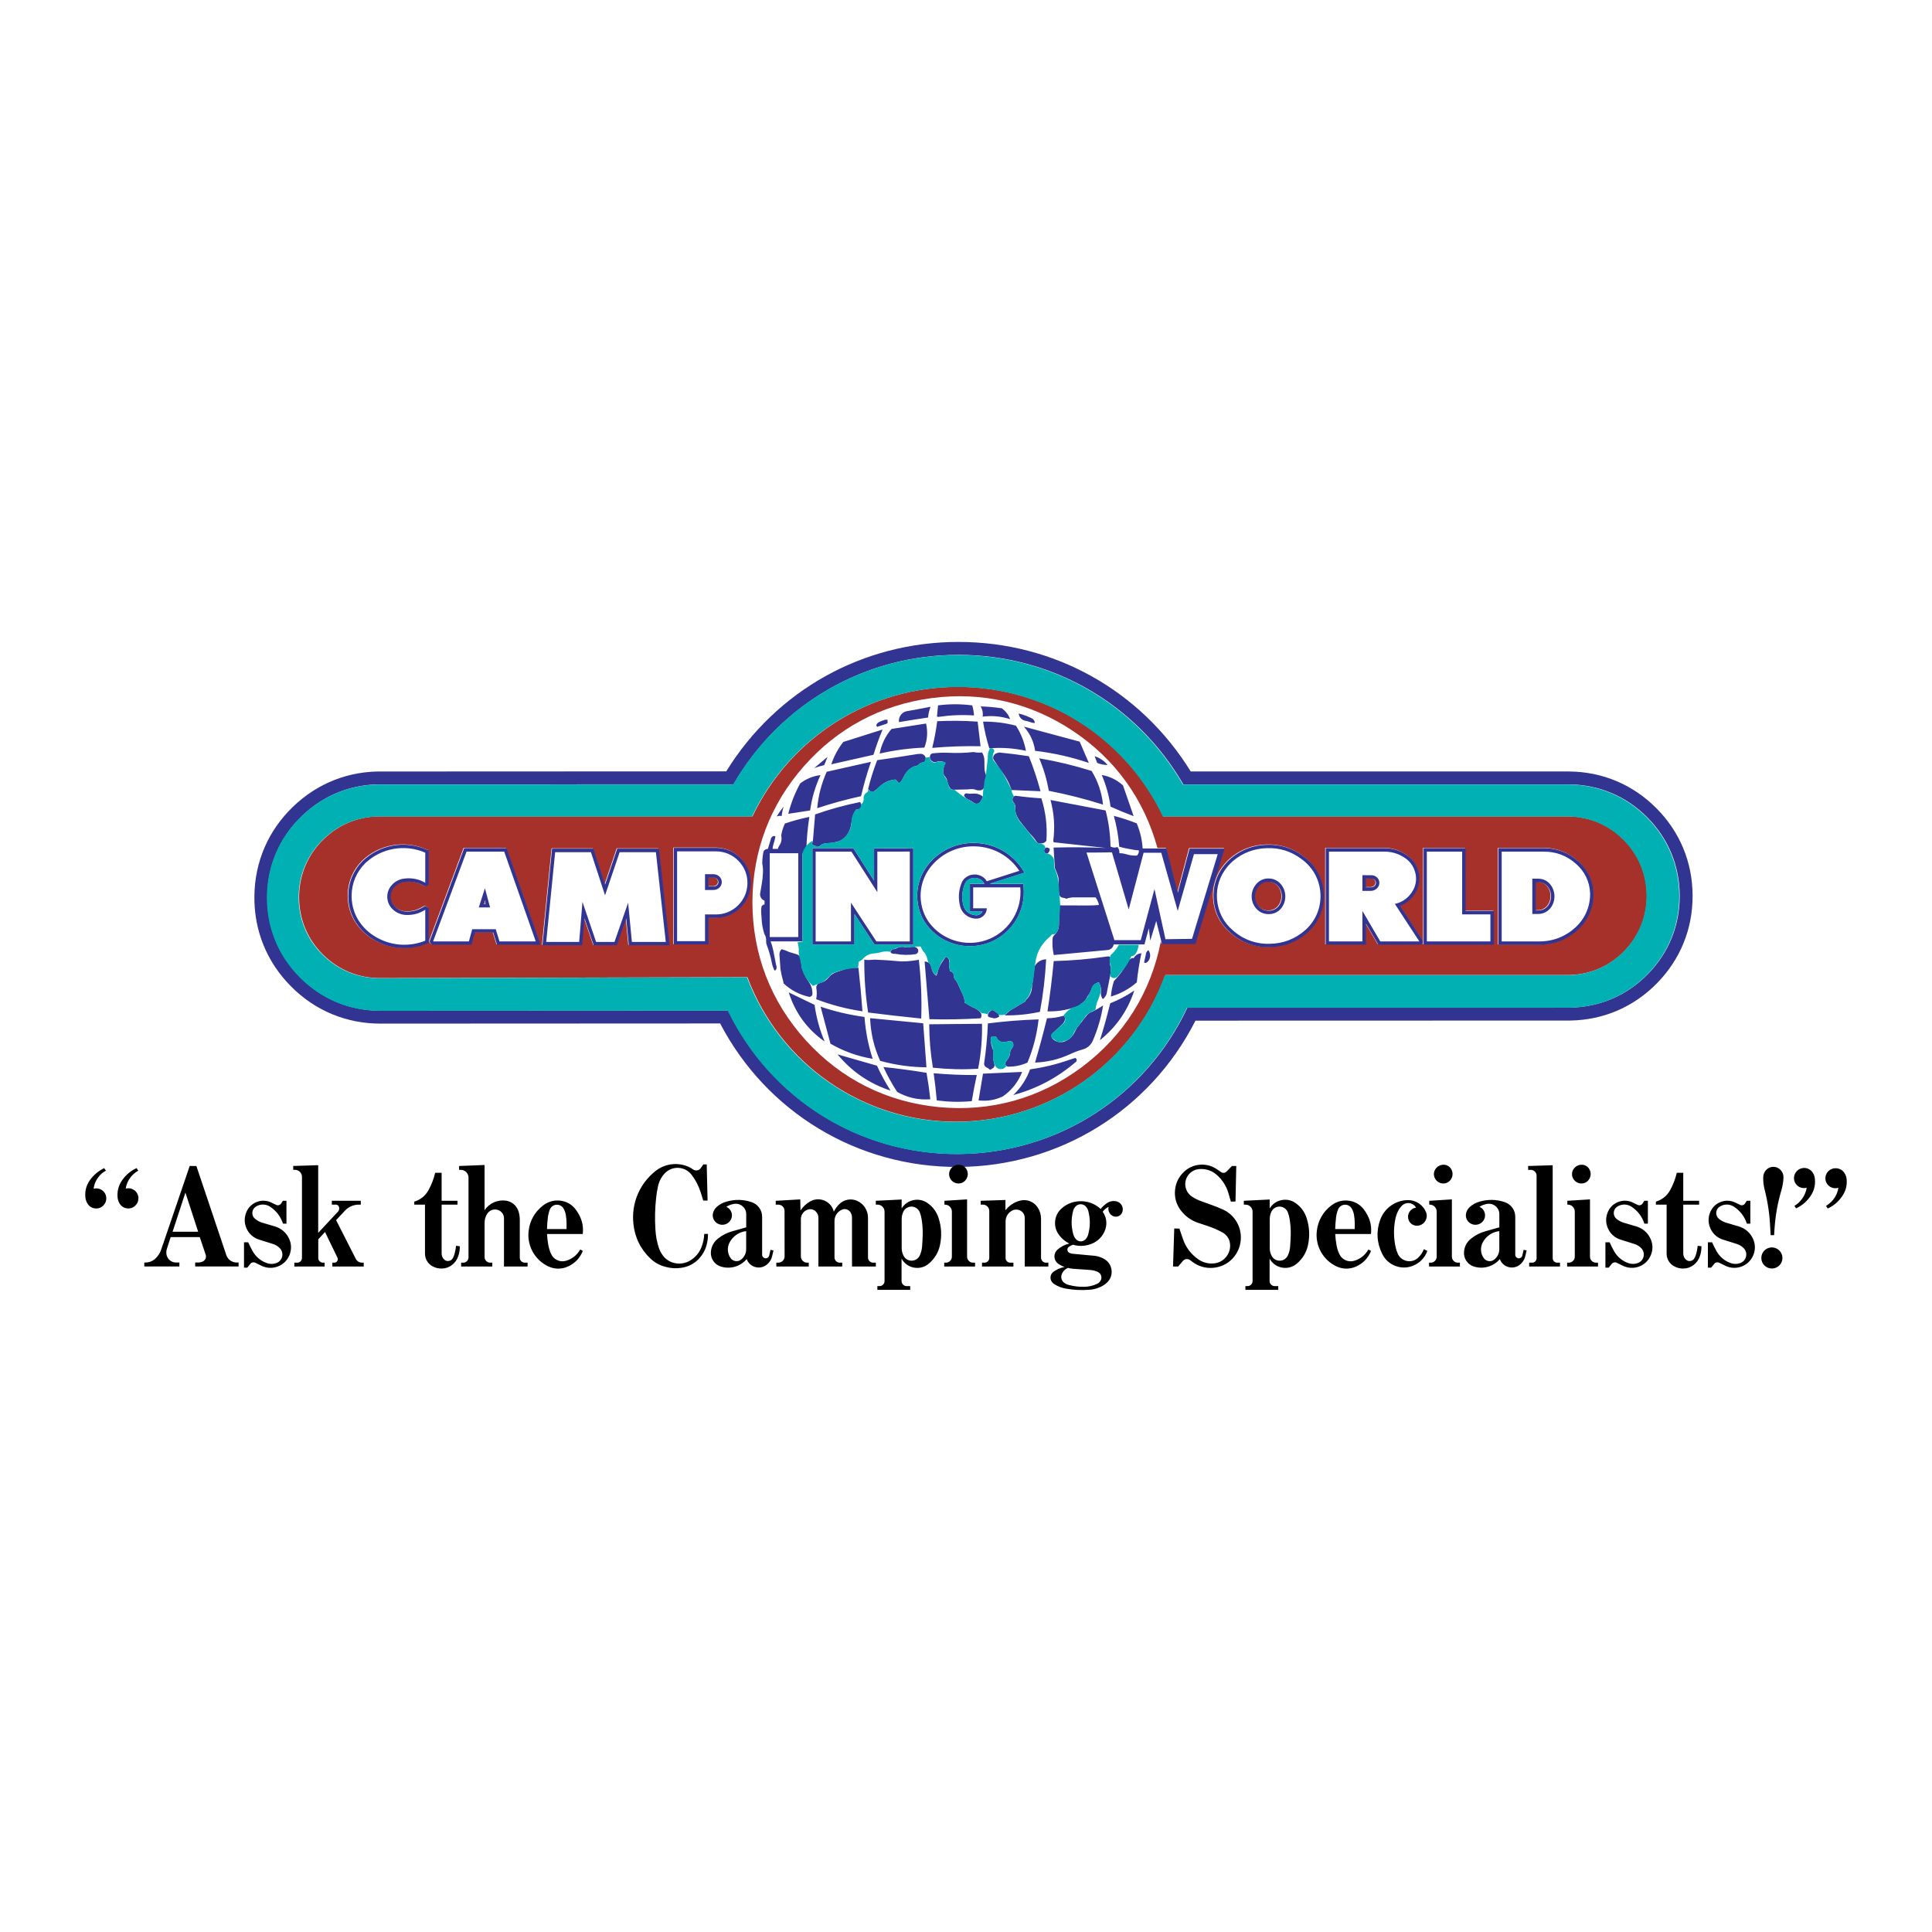
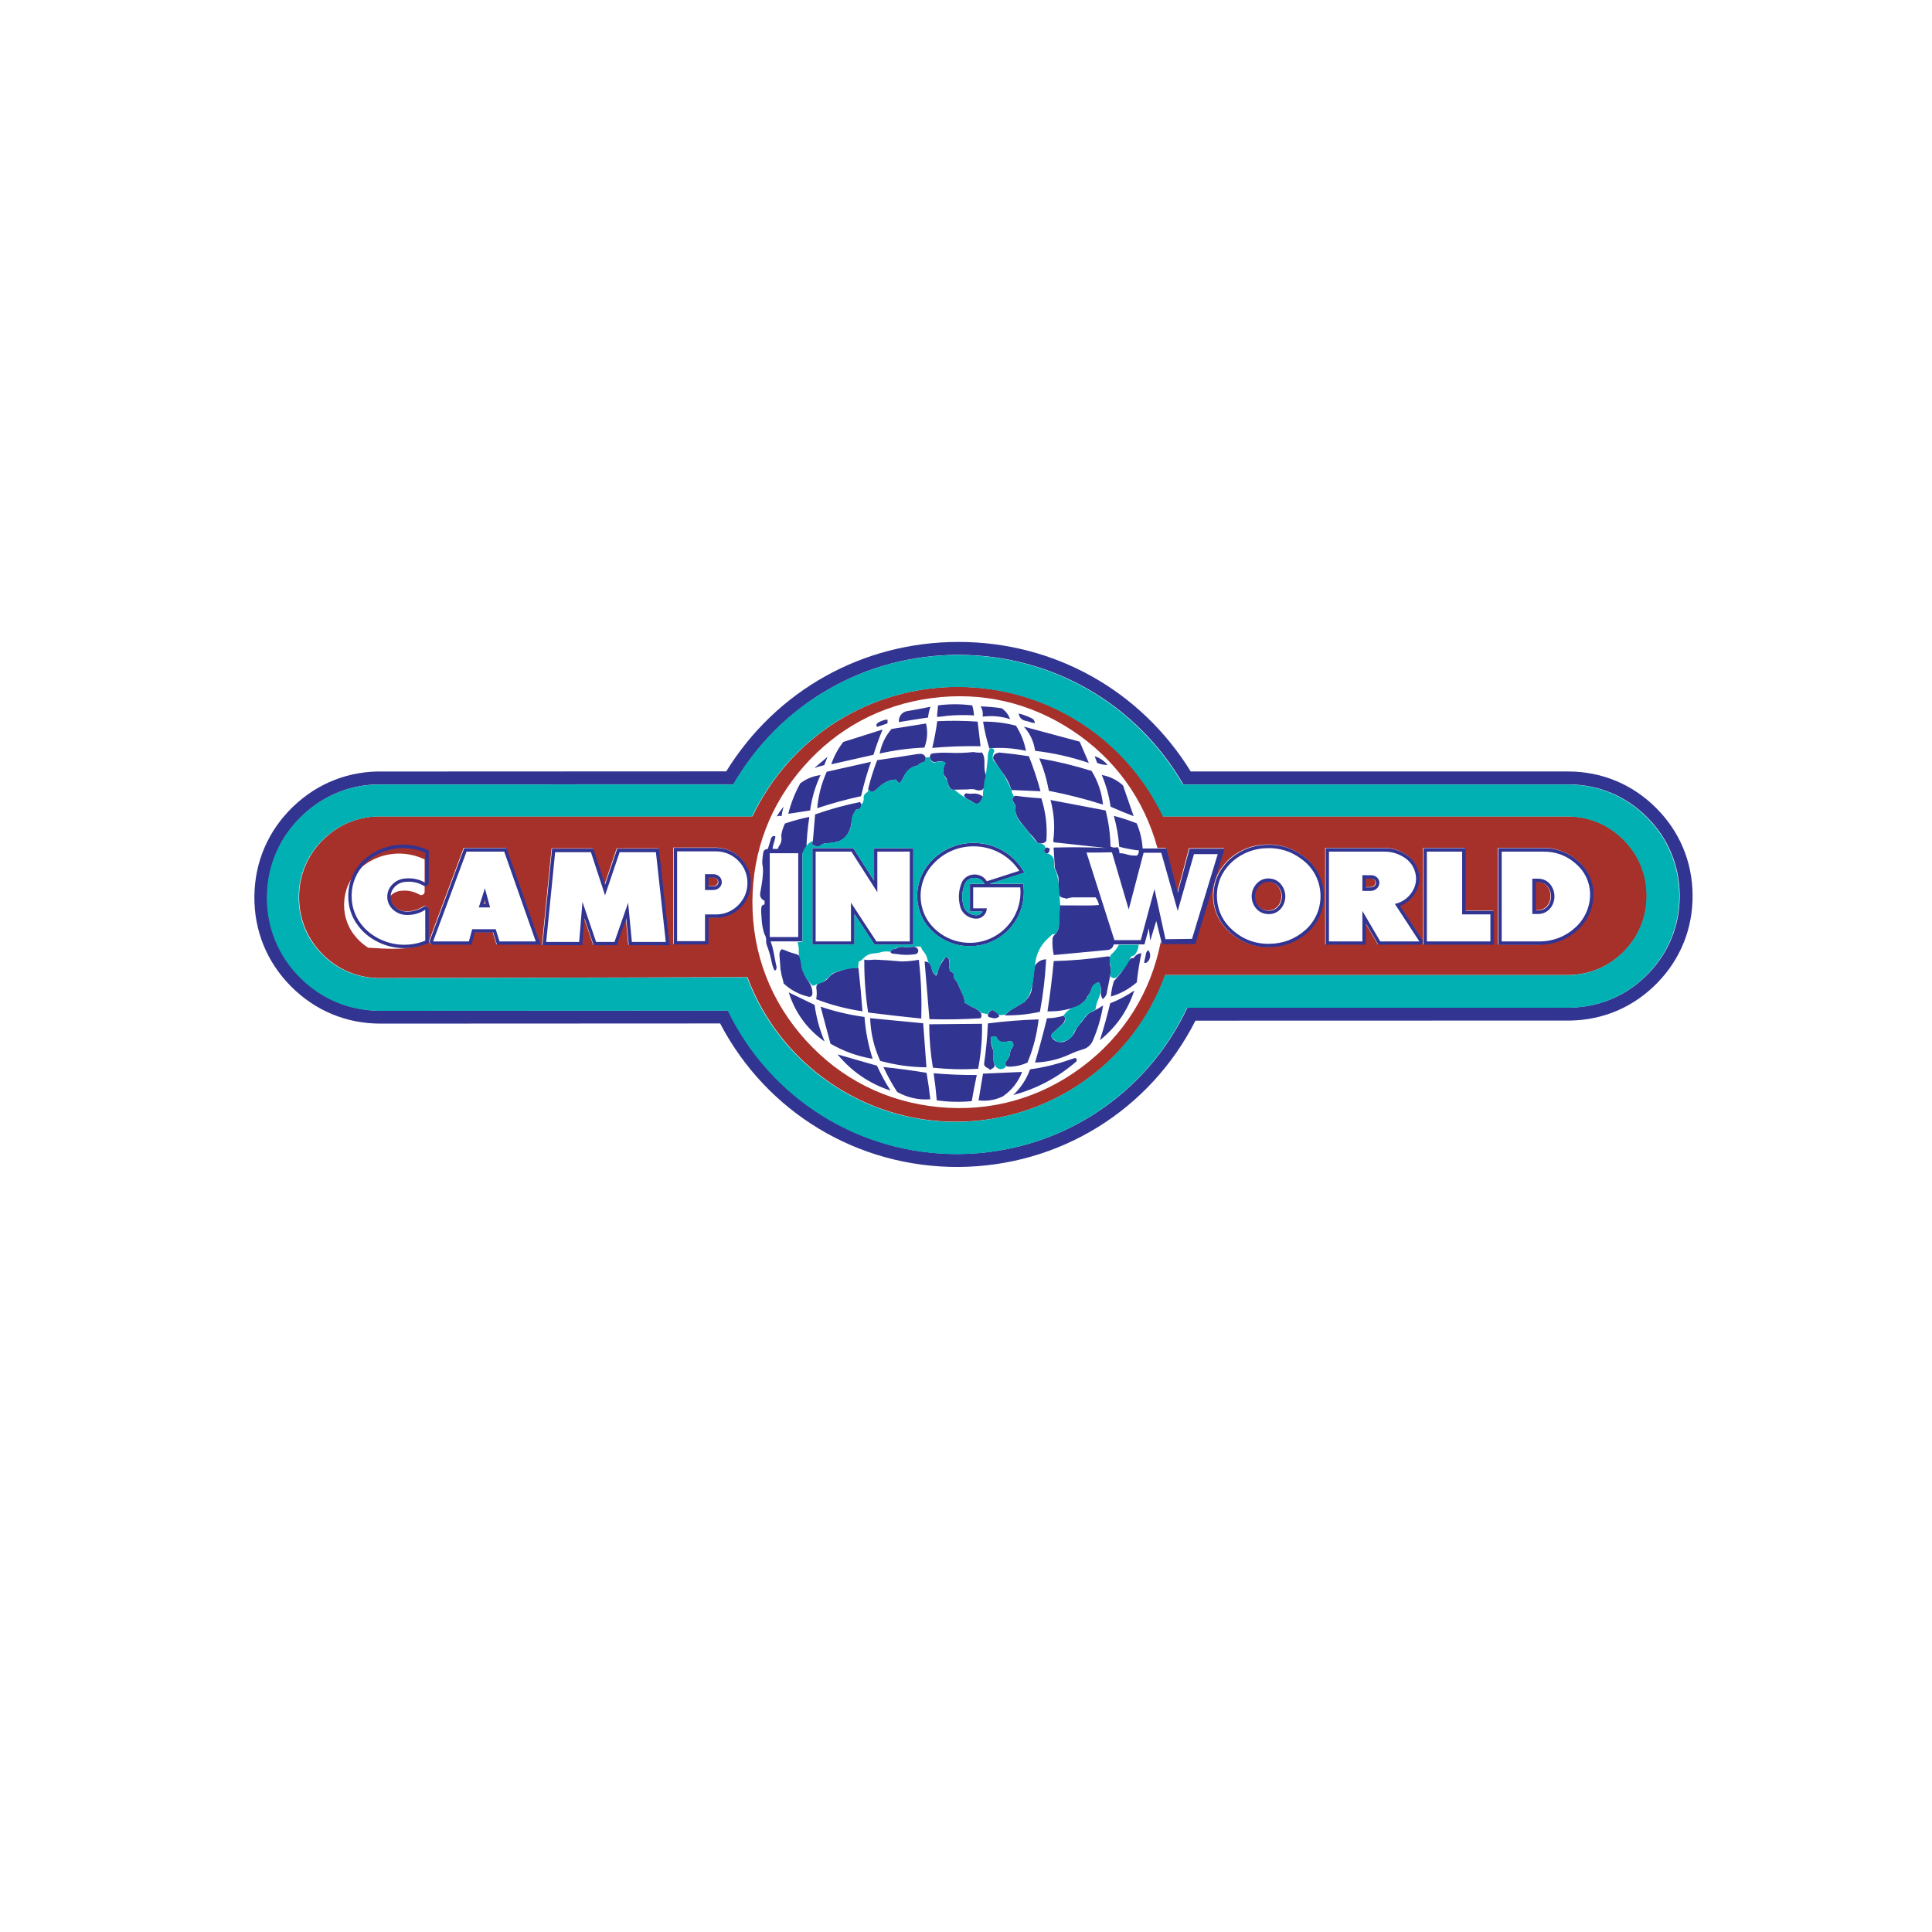
<svg xmlns="http://www.w3.org/2000/svg" version="1.0" id="Layer_1" x="0px" y="0px" width="192.756px" height="192.756px" viewBox="0 0 192.756 192.756" enable-background="new 0 0 192.756 192.756" xml:space="preserve">
  <g>
    <polygon fill-rule="evenodd" clip-rule="evenodd" fill="#FFFFFF" points="0,0 192.756,0 192.756,192.756 0,192.756 0,0  " />
    <path fill-rule="evenodd" clip-rule="evenodd" fill="#323491" d="M118.064,78.26l38.477,0c2.98,0.025,5.688,1.162,7.793,3.272   c2.104,2.11,3.234,4.822,3.251,7.802c0.017,2.98-1.083,5.704-3.164,7.837c-2.081,2.134-4.777,3.3-7.757,3.358l-38.196,0.004   c-4.173,8.895-12.997,14.539-22.82,14.6c-9.824,0.061-18.717-5.475-23-14.316l-34.637,0.018c-3.078,0.014-5.89-1.148-8.06-3.33   c-2.17-2.184-3.315-5.003-3.282-8.081c0.034-3.08,1.24-5.875,3.459-8.011c2.218-2.136,5.057-3.236,8.136-3.152l34.92-0.009   c4.68-8.06,13.122-12.919,22.442-12.917C104.947,65.336,113.388,70.199,118.064,78.26L118.064,78.26L118.064,78.26z    M118.801,76.971h37.745c3.326,0.027,6.349,1.296,8.697,3.65c2.349,2.355,3.61,5.381,3.628,8.707   c0.019,3.326-1.208,6.365-3.531,8.746c-2.322,2.381-5.331,3.684-8.656,3.746l-37.412,0.01   c-4.548,8.953-13.586,14.535-23.627,14.596c-10.041,0.059-19.145-5.418-23.797-14.316l-33.836,0.016   c-3.429,0.016-6.561-1.279-8.977-3.713c-2.417-2.432-3.692-5.572-3.655-9.001c0.037-3.432,1.382-6.546,3.854-8.926   c2.472-2.38,5.636-3.605,9.066-3.512l34.157-0.015c5.01-8.102,13.649-12.916,23.175-12.913   C105.158,64.047,113.795,68.866,118.801,76.971L118.801,76.971L118.801,76.971z" />
-     <path fill-rule="evenodd" clip-rule="evenodd" fill="#A6302A" d="M115.82,93.916l0.059,0.225h3.334l2.912-9.523h-3.498   l-1.168,4.405l-1.138-4.421h-0.843c-1.342-4.892-4.239-8.896-8.467-11.7s-9.043-3.917-14.072-3.251   c-5.029,0.667-9.389,2.994-12.741,6.802c-3.352,3.808-5.107,8.428-5.13,13.5c-0.008,5.215,1.824,9.975,5.326,13.84   c3.501,3.863,8.058,6.154,13.249,6.66c5.191,0.504,10.104-0.865,14.284-3.982C112.108,103.352,114.823,99.035,115.82,93.916   L115.82,93.916L115.82,93.916z M42.5,94.135l0.226-0.084v-3.317c-0.005-0.125-0.075-0.236-0.186-0.294   c-0.111-0.059-0.241-0.055-0.348,0.011c-0.493,0.317-1.028,0.473-1.614,0.468c-0.046,0-0.087,0-0.133-0.003   c-0.461-0.022-0.873-0.221-1.177-0.568c-0.229-0.261-0.348-0.579-0.345-0.926c0.002-0.347,0.126-0.663,0.36-0.919   c0.276-0.314,0.641-0.501,1.056-0.543c0.661-0.083,1.29,0.043,1.869,0.373c0.106,0.067,0.238,0.07,0.347,0.008   c0.109-0.062,0.174-0.176,0.171-0.302v-3.223l-0.216-0.088c-2.16-0.937-4.659-0.495-6.366,1.127   c-0.926,0.925-1.43,2.11-1.454,3.418c-0.023,1.309,0.437,2.511,1.33,3.469c0.329,0.353,0.668,0.635,1.076,0.893   C38.733,94.669,40.701,94.852,42.5,94.135L42.5,94.135L42.5,94.135z M48.299,89.787l0.101,0.364h-0.218L48.299,89.787   L48.299,89.787L48.299,89.787z M49.155,93.003l0.378,1.216h4.343l-3.385-9.634h-4.232l-3.417,9.191   c-0.034,0.104-0.017,0.213,0.046,0.302c0.063,0.088,0.162,0.14,0.271,0.141h3.829l0.33-1.216H49.155L49.155,93.003L49.155,93.003z    M62.426,91.604l0.258,2.669h4.067L65.69,84.64h-4.163l-1.208,3.583l-1.169-3.583h-4.121l-0.96,9.634h3.973l0.221-2.68l0.917,2.68   h2.315L62.426,91.604L62.426,91.604L62.426,91.604z M70.632,87.521l0.488-0.001c0.162,0.001,0.308,0.07,0.412,0.194   c0.058,0.069,0.089,0.152,0.092,0.243c0.007,0.122-0.039,0.236-0.128,0.319c-0.105,0.096-0.236,0.144-0.378,0.137h-0.483   L70.632,87.521L70.632,87.521L70.632,87.521z M70.639,91.54l0.678,0.002c0.942,0.015,1.806-0.327,2.482-0.983   c0.676-0.656,1.044-1.509,1.058-2.452c0.017-0.944-0.326-1.812-0.984-2.49c-0.658-0.678-1.515-1.046-2.46-1.058h-4.235v9.634h3.461   V91.54L70.639,91.54L70.639,91.54z M125.54,90.401c-0.254-0.293-0.383-0.649-0.374-1.037s0.153-0.738,0.42-1.02   c0.253-0.273,0.601-0.413,0.972-0.391c0.079,0.003,0.151,0.011,0.229,0.027c0.287,0.059,0.529,0.208,0.711,0.438   c0.458,0.563,0.465,1.385,0.016,1.955c-0.241,0.297-0.591,0.463-0.974,0.459C126.153,90.841,125.798,90.688,125.54,90.401   L125.54,90.401L125.54,90.401z M122.709,93.026c1.085,0.976,2.426,1.474,3.885,1.443c1.456-0.006,2.782-0.521,3.859-1.5   c1.099-1.01,1.661-2.406,1.569-3.895c-0.091-1.489-0.82-2.806-2.033-3.674c-1.069-0.807-2.307-1.197-3.645-1.148   c-1.336,0.03-2.544,0.483-3.571,1.336c-0.228,0.196-0.42,0.391-0.612,0.621c-0.84,0.998-1.231,2.222-1.127,3.521   C121.139,91.029,121.721,92.175,122.709,93.026L122.709,93.026L122.709,93.026z M136.219,88.5l-0.001-0.874l0.543,0.001   c0.126,0,0.241,0.044,0.337,0.128c0.018,0.016,0.032,0.032,0.048,0.051c0.053,0.065,0.08,0.142,0.081,0.227   c0.006,0.126-0.044,0.243-0.137,0.328c-0.108,0.097-0.243,0.145-0.388,0.139H136.219L136.219,88.5L136.219,88.5z M139.643,90.345   c0.642-0.254,1.149-0.681,1.51-1.269c0.391-0.645,0.505-1.379,0.328-2.112c-0.177-0.732-0.612-1.334-1.254-1.731   c-0.667-0.436-1.395-0.65-2.191-0.647h-5.822v9.634h4.012v-2.115l1.24,2.115h4.093c0.124,0.006,0.239-0.058,0.3-0.167   s0.054-0.241-0.017-0.343L139.643,90.345L139.643,90.345L139.643,90.345z M146.172,90.848v-6.262h-4.193v9.634h7.018v-3.372   H146.172L146.172,90.848L146.172,90.848z M153.173,90.804l-0.001-2.831l0.248,0c0.079,0.001,0.151,0.008,0.229,0.022   c0.292,0.054,0.54,0.205,0.722,0.44c0.43,0.556,0.437,1.339,0.017,1.902c-0.243,0.308-0.605,0.478-0.998,0.467H153.173   L153.173,90.804L153.173,90.804z M149.447,93.895v0.338h4.088c1.455,0,2.782-0.521,3.849-1.51c1.023-0.955,1.569-2.239,1.547-3.638   c-0.044-1.25-0.582-2.372-1.528-3.189c-0.966-0.872-2.157-1.323-3.457-1.309h-4.498V93.895L149.447,93.895L149.447,93.895z    M156.464,81.453c2.115,0.018,4.038,0.824,5.532,2.321c1.495,1.497,2.299,3.42,2.313,5.536s-0.762,4.05-2.235,5.567   s-3.384,2.351-5.499,2.399H116.27c-3.174,8.743-11.474,14.593-20.774,14.64c-9.301,0.049-17.661-5.713-20.925-14.424l-36.619,0.09   c-2.2,0.012-4.211-0.818-5.763-2.378c-1.552-1.56-2.371-3.575-2.347-5.775c0.023-2.201,0.886-4.198,2.471-5.724   s3.613-2.312,5.813-2.252h36.944c3.787-7.929,11.711-12.926,20.499-12.926s16.711,4.997,20.499,12.926H156.464L156.464,81.453   L156.464,81.453z" />
+     <path fill-rule="evenodd" clip-rule="evenodd" fill="#A6302A" d="M115.82,93.916l0.059,0.225h3.334l2.912-9.523h-3.498   l-1.168,4.405l-1.138-4.421h-0.843c-1.342-4.892-4.239-8.896-8.467-11.7s-9.043-3.917-14.072-3.251   c-5.029,0.667-9.389,2.994-12.741,6.802c-3.352,3.808-5.107,8.428-5.13,13.5c-0.008,5.215,1.824,9.975,5.326,13.84   c3.501,3.863,8.058,6.154,13.249,6.66c5.191,0.504,10.104-0.865,14.284-3.982C112.108,103.352,114.823,99.035,115.82,93.916   L115.82,93.916L115.82,93.916z M42.5,94.135l0.226-0.084v-3.317c-0.005-0.125-0.075-0.236-0.186-0.294   c-0.111-0.059-0.241-0.055-0.348,0.011c-0.493,0.317-1.028,0.473-1.614,0.468c-0.046,0-0.087,0-0.133-0.003   c-0.461-0.022-0.873-0.221-1.177-0.568c-0.229-0.261-0.348-0.579-0.345-0.926c0.276-0.314,0.641-0.501,1.056-0.543c0.661-0.083,1.29,0.043,1.869,0.373c0.106,0.067,0.238,0.07,0.347,0.008   c0.109-0.062,0.174-0.176,0.171-0.302v-3.223l-0.216-0.088c-2.16-0.937-4.659-0.495-6.366,1.127   c-0.926,0.925-1.43,2.11-1.454,3.418c-0.023,1.309,0.437,2.511,1.33,3.469c0.329,0.353,0.668,0.635,1.076,0.893   C38.733,94.669,40.701,94.852,42.5,94.135L42.5,94.135L42.5,94.135z M48.299,89.787l0.101,0.364h-0.218L48.299,89.787   L48.299,89.787L48.299,89.787z M49.155,93.003l0.378,1.216h4.343l-3.385-9.634h-4.232l-3.417,9.191   c-0.034,0.104-0.017,0.213,0.046,0.302c0.063,0.088,0.162,0.14,0.271,0.141h3.829l0.33-1.216H49.155L49.155,93.003L49.155,93.003z    M62.426,91.604l0.258,2.669h4.067L65.69,84.64h-4.163l-1.208,3.583l-1.169-3.583h-4.121l-0.96,9.634h3.973l0.221-2.68l0.917,2.68   h2.315L62.426,91.604L62.426,91.604L62.426,91.604z M70.632,87.521l0.488-0.001c0.162,0.001,0.308,0.07,0.412,0.194   c0.058,0.069,0.089,0.152,0.092,0.243c0.007,0.122-0.039,0.236-0.128,0.319c-0.105,0.096-0.236,0.144-0.378,0.137h-0.483   L70.632,87.521L70.632,87.521L70.632,87.521z M70.639,91.54l0.678,0.002c0.942,0.015,1.806-0.327,2.482-0.983   c0.676-0.656,1.044-1.509,1.058-2.452c0.017-0.944-0.326-1.812-0.984-2.49c-0.658-0.678-1.515-1.046-2.46-1.058h-4.235v9.634h3.461   V91.54L70.639,91.54L70.639,91.54z M125.54,90.401c-0.254-0.293-0.383-0.649-0.374-1.037s0.153-0.738,0.42-1.02   c0.253-0.273,0.601-0.413,0.972-0.391c0.079,0.003,0.151,0.011,0.229,0.027c0.287,0.059,0.529,0.208,0.711,0.438   c0.458,0.563,0.465,1.385,0.016,1.955c-0.241,0.297-0.591,0.463-0.974,0.459C126.153,90.841,125.798,90.688,125.54,90.401   L125.54,90.401L125.54,90.401z M122.709,93.026c1.085,0.976,2.426,1.474,3.885,1.443c1.456-0.006,2.782-0.521,3.859-1.5   c1.099-1.01,1.661-2.406,1.569-3.895c-0.091-1.489-0.82-2.806-2.033-3.674c-1.069-0.807-2.307-1.197-3.645-1.148   c-1.336,0.03-2.544,0.483-3.571,1.336c-0.228,0.196-0.42,0.391-0.612,0.621c-0.84,0.998-1.231,2.222-1.127,3.521   C121.139,91.029,121.721,92.175,122.709,93.026L122.709,93.026L122.709,93.026z M136.219,88.5l-0.001-0.874l0.543,0.001   c0.126,0,0.241,0.044,0.337,0.128c0.018,0.016,0.032,0.032,0.048,0.051c0.053,0.065,0.08,0.142,0.081,0.227   c0.006,0.126-0.044,0.243-0.137,0.328c-0.108,0.097-0.243,0.145-0.388,0.139H136.219L136.219,88.5L136.219,88.5z M139.643,90.345   c0.642-0.254,1.149-0.681,1.51-1.269c0.391-0.645,0.505-1.379,0.328-2.112c-0.177-0.732-0.612-1.334-1.254-1.731   c-0.667-0.436-1.395-0.65-2.191-0.647h-5.822v9.634h4.012v-2.115l1.24,2.115h4.093c0.124,0.006,0.239-0.058,0.3-0.167   s0.054-0.241-0.017-0.343L139.643,90.345L139.643,90.345L139.643,90.345z M146.172,90.848v-6.262h-4.193v9.634h7.018v-3.372   H146.172L146.172,90.848L146.172,90.848z M153.173,90.804l-0.001-2.831l0.248,0c0.079,0.001,0.151,0.008,0.229,0.022   c0.292,0.054,0.54,0.205,0.722,0.44c0.43,0.556,0.437,1.339,0.017,1.902c-0.243,0.308-0.605,0.478-0.998,0.467H153.173   L153.173,90.804L153.173,90.804z M149.447,93.895v0.338h4.088c1.455,0,2.782-0.521,3.849-1.51c1.023-0.955,1.569-2.239,1.547-3.638   c-0.044-1.25-0.582-2.372-1.528-3.189c-0.966-0.872-2.157-1.323-3.457-1.309h-4.498V93.895L149.447,93.895L149.447,93.895z    M156.464,81.453c2.115,0.018,4.038,0.824,5.532,2.321c1.495,1.497,2.299,3.42,2.313,5.536s-0.762,4.05-2.235,5.567   s-3.384,2.351-5.499,2.399H116.27c-3.174,8.743-11.474,14.593-20.774,14.64c-9.301,0.049-17.661-5.713-20.925-14.424l-36.619,0.09   c-2.2,0.012-4.211-0.818-5.763-2.378c-1.552-1.56-2.371-3.575-2.347-5.775c0.023-2.201,0.886-4.198,2.471-5.724   s3.613-2.312,5.813-2.252h36.944c3.787-7.929,11.711-12.926,20.499-12.926s16.711,4.997,20.499,12.926H156.464L156.464,81.453   L156.464,81.453z" />
    <path fill-rule="evenodd" clip-rule="evenodd" fill="#323491" d="M42.428,93.853v-3.087c-0.548,0.354-1.144,0.526-1.797,0.522   c-0.505,0.007-0.97-0.158-1.357-0.482c-0.077-0.065-0.142-0.129-0.207-0.204c-0.285-0.324-0.432-0.719-0.429-1.149   c0.003-0.432,0.156-0.824,0.445-1.144c0.333-0.377,0.771-0.603,1.271-0.654c0.734-0.091,1.432,0.049,2.074,0.415v-3   c-2.033-0.882-4.386-0.466-5.994,1.059c-0.862,0.862-1.331,1.966-1.353,3.185c-0.021,1.219,0.408,2.338,1.239,3.23   c0.309,0.331,0.628,0.596,1.01,0.838C38.874,94.356,40.73,94.529,42.428,93.853L42.428,93.853L42.428,93.853z M42.553,94.167   c-1.799,0.716-3.767,0.534-5.404-0.501c-0.407-0.258-0.747-0.541-1.076-0.893c-0.892-0.958-1.353-2.16-1.329-3.469   c0.023-1.309,0.527-2.493,1.454-3.418c1.706-1.622,4.206-2.065,6.365-1.127l0.216,0.088v3.222c0.003,0.125-0.062,0.24-0.171,0.302   c-0.109,0.062-0.241,0.059-0.347-0.008c-0.579-0.331-1.207-0.456-1.869-0.373c-0.416,0.042-0.78,0.229-1.056,0.542   c-0.233,0.257-0.357,0.573-0.36,0.92s0.115,0.665,0.345,0.926c0.304,0.347,0.716,0.546,1.178,0.568   c0.045,0.002,0.087,0.003,0.132,0.003c0.586,0.004,1.122-0.151,1.614-0.469c0.107-0.065,0.238-0.069,0.348-0.011   c0.111,0.059,0.181,0.17,0.186,0.295v3.317L42.553,94.167L42.553,94.167L42.553,94.167z M48.352,89.818l-0.117,0.364h0.218   L48.352,89.818L48.352,89.818L48.352,89.818z M48.896,90.534h-1.127l0.611-1.914L48.896,90.534L48.896,90.534L48.896,90.534z    M53.453,93.926l-3.148-8.958h-3.758l-3.336,8.958h3.571l0.329-1.217h2.349l0.375,1.217H53.453L53.453,93.926L53.453,93.926z    M49.208,93.034h-1.837l-0.33,1.216h-3.83c-0.108-0.001-0.207-0.053-0.27-0.141c-0.063-0.088-0.08-0.198-0.046-0.301l3.417-9.191   h4.232l3.385,9.634h-4.344L49.208,93.034L49.208,93.034L49.208,93.034z M66.426,93.98l-0.986-8.958h-3.617l-1.457,4.305   l-1.409-4.305h-3.57l-0.893,8.958h3.289l0.329-4.001l1.362,4.001h1.832l1.362-3.914l0.376,3.914H66.426L66.426,93.98L66.426,93.98z    M62.479,91.635l-0.934,2.67h-2.314l-0.917-2.68l-0.221,2.68h-3.973l0.959-9.634h4.122l1.17,3.583l1.208-3.583h4.163l1.061,9.634   h-4.067L62.479,91.635L62.479,91.635L62.479,91.635z M70.684,87.552l0.001,0.892h0.483c0.142,0.006,0.274-0.041,0.378-0.137   c0.09-0.083,0.136-0.197,0.128-0.32c-0.002-0.091-0.034-0.173-0.092-0.243c-0.104-0.124-0.25-0.192-0.412-0.194L70.684,87.552   L70.684,87.552L70.684,87.552z M70.34,88.794v-1.575h0.832c0.219,0,0.42,0.074,0.585,0.219c0.157,0.138,0.247,0.325,0.256,0.533   c0.012,0.221-0.071,0.428-0.232,0.58c-0.167,0.162-0.381,0.247-0.615,0.243H70.34L70.34,88.794L70.34,88.794z M67.555,93.899h2.785   V91.23l1.035,0.005c0.851,0.014,1.631-0.295,2.242-0.888c0.61-0.592,0.943-1.363,0.955-2.214c0.012-0.851-0.298-1.63-0.892-2.24   c-0.593-0.609-1.365-0.941-2.215-0.952h-3.91V93.899L67.555,93.899L67.555,93.899z M70.691,91.571v2.653H67.23V84.59h4.235   c0.945,0.011,1.802,0.38,2.46,1.058c0.658,0.678,1.001,1.545,0.984,2.49c-0.014,0.942-0.382,1.795-1.058,2.452   s-1.541,0.999-2.482,0.983L70.691,91.571L70.691,91.571L70.691,91.571z M90.77,93.926v-8.963l-3.238,0.006v4.044l-2.584-4.044   h-3.57v8.958h3.523v-3.87l2.537,3.87H90.77L90.77,93.926L90.77,93.926z M87.207,87.863V84.63l3.914-0.006v9.626h-3.866   l-2.003-3.053v3.053h-4.199v-9.634h4.08L87.207,87.863L87.207,87.863L87.207,87.863z M101.698,86.881   c-0.986-1.478-2.566-2.366-4.342-2.438c-1.775-0.073-3.423,0.684-4.525,2.077c-0.937,1.213-1.221,2.754-0.777,4.221   c0.19,0.614,0.481,1.135,0.904,1.619c1.447,1.639,3.8,2.163,5.806,1.294s3.233-2.944,3.028-5.12h-4.698v2.087h1.362   c-0.006,0.293-0.125,0.558-0.34,0.756c-0.216,0.199-0.489,0.295-0.781,0.277c-0.429-0.025-0.811-0.192-1.12-0.49   c-0.197-0.193-0.33-0.416-0.405-0.682c-0.228-0.808-0.184-1.616,0.129-2.394c0.077-0.193,0.19-0.353,0.348-0.489   c0.243-0.212,0.532-0.329,0.854-0.347c0.271-0.018,0.522,0.033,0.765,0.155c0.235,0.119,0.417,0.29,0.551,0.516L101.698,86.881   L101.698,86.881L101.698,86.881z M98.22,88.188l-0.054-0.091c-0.101-0.17-0.237-0.297-0.413-0.387   c-0.188-0.094-0.382-0.133-0.591-0.12c-0.247,0.013-0.467,0.102-0.653,0.264c-0.116,0.1-0.199,0.217-0.255,0.359   c-0.285,0.708-0.324,1.443-0.118,2.177c0.059,0.207,0.163,0.381,0.316,0.532c0.25,0.239,0.558,0.374,0.903,0.394   c0.278,0.017,0.538-0.127,0.671-0.372h-1.256v-2.756L98.22,88.188L98.22,88.188L98.22,88.188z M98.739,88.183h3.36l0.028,0.319   c0.219,2.322-1.091,4.536-3.23,5.462c-2.14,0.926-4.65,0.366-6.193-1.382c-0.455-0.521-0.769-1.082-0.974-1.742   c-0.476-1.574-0.171-3.227,0.834-4.528c1.17-1.48,2.919-2.283,4.804-2.207c1.885,0.076,3.564,1.019,4.61,2.588l0.249,0.372   L98.739,88.183L98.739,88.183L98.739,88.183z M125.592,90.433c0.259,0.287,0.613,0.44,0.999,0.432   c0.383,0.004,0.733-0.161,0.975-0.458c0.449-0.571,0.442-1.392-0.017-1.955c-0.181-0.23-0.424-0.379-0.71-0.438   c-0.078-0.016-0.149-0.024-0.229-0.027c-0.372-0.023-0.72,0.117-0.973,0.39c-0.267,0.282-0.411,0.632-0.419,1.02   C125.21,89.783,125.338,90.14,125.592,90.433L125.592,90.433L125.592,90.433z M125.337,90.654c-0.31-0.357-0.467-0.792-0.456-1.265   c0.01-0.473,0.186-0.9,0.51-1.244c0.321-0.347,0.764-0.525,1.235-0.498c0.47,0.015,0.892,0.225,1.187,0.591   c0.558,0.686,0.563,1.687,0.016,2.379c-0.306,0.378-0.75,0.587-1.236,0.584C126.106,91.211,125.66,91.016,125.337,90.654   L125.337,90.654L125.337,90.654z M122.987,92.805c1.021,0.918,2.283,1.387,3.656,1.357c1.37-0.006,2.618-0.49,3.633-1.41   c1.024-0.941,1.548-2.242,1.461-3.63c-0.086-1.388-0.768-2.614-1.899-3.421c-1.007-0.76-2.172-1.127-3.433-1.08   c-1.257,0.029-2.394,0.454-3.361,1.257c-0.212,0.183-0.392,0.366-0.572,0.581c-0.782,0.929-1.146,2.069-1.048,3.279   C121.521,90.948,122.065,92.015,122.987,92.805L122.987,92.805L122.987,92.805z M122.761,93.057   c-0.987-0.85-1.57-1.996-1.674-3.295c-0.105-1.299,0.287-2.523,1.126-3.521c0.193-0.229,0.386-0.425,0.613-0.621   c1.027-0.854,2.235-1.306,3.57-1.337c1.339-0.049,2.576,0.341,3.645,1.148c1.214,0.868,1.942,2.185,2.034,3.674   c0.091,1.489-0.471,2.885-1.569,3.895c-1.078,0.979-2.404,1.494-3.86,1.5C125.188,94.531,123.846,94.032,122.761,93.057   L122.761,93.057L122.761,93.057z M136.271,88.531h0.483c0.145,0.006,0.279-0.042,0.387-0.139c0.094-0.084,0.143-0.202,0.138-0.328   c-0.001-0.084-0.028-0.161-0.081-0.227c-0.016-0.019-0.031-0.035-0.049-0.051c-0.095-0.083-0.21-0.127-0.336-0.127l-0.544-0.002   L136.271,88.531L136.271,88.531L136.271,88.531z M135.926,88.882v-1.565l0.89,0.004c0.212,0,0.404,0.075,0.562,0.216   c0.03,0.028,0.057,0.056,0.083,0.088c0.101,0.125,0.153,0.27,0.156,0.43c0.008,0.224-0.079,0.431-0.244,0.583   c-0.17,0.163-0.386,0.248-0.621,0.244H135.926L135.926,88.882L135.926,88.882z M132.59,93.926h3.336v-3.044l1.785,3.044h3.898   l-2.442-3.74c0.809-0.181,1.468-0.69,1.846-1.427c0.27-0.523,0.337-1.093,0.196-1.665c-0.158-0.653-0.544-1.189-1.113-1.546   c-0.612-0.395-1.279-0.587-2.008-0.58h-5.498V93.926L132.59,93.926L132.59,93.926z M139.695,90.376l2.197,3.365   c0.071,0.102,0.077,0.234,0.018,0.343c-0.061,0.109-0.176,0.173-0.301,0.167h-4.093l-1.24-2.114v2.114h-4.011v-9.634h5.822   c0.797-0.003,1.523,0.212,2.19,0.647c0.642,0.396,1.078,0.998,1.255,1.731c0.176,0.733,0.062,1.468-0.328,2.112   C140.844,89.695,140.336,90.123,139.695,90.376L139.695,90.376L139.695,90.376z M148.697,93.926V91.23h-2.818v-6.262h-3.523v8.958   H148.697L148.697,93.926L148.697,93.926z M146.225,90.879h2.824v3.372h-7.018v-9.634h4.192L146.225,90.879L146.225,90.879   L146.225,90.879z M153.225,90.835h0.218c0.393,0.01,0.754-0.159,0.997-0.467c0.42-0.563,0.413-1.346-0.016-1.902   c-0.183-0.235-0.43-0.386-0.722-0.44c-0.078-0.015-0.15-0.022-0.229-0.022l-0.249,0L153.225,90.835L153.225,90.835L153.225,90.835z    M152.879,91.187v-3.522l0.597,0.002c0.48,0.001,0.918,0.215,1.216,0.594c0.522,0.676,0.529,1.631,0.017,2.314   c-0.307,0.398-0.767,0.621-1.27,0.612H152.879L152.879,91.187L152.879,91.187z M149.824,93.926h3.763   c1.367,0,2.614-0.488,3.617-1.417c0.952-0.888,1.461-2.081,1.441-3.382c-0.041-1.157-0.54-2.194-1.416-2.949   c-0.904-0.81-2.019-1.227-3.232-1.209h-4.173V93.926L149.824,93.926L149.824,93.926z M149.499,93.926v-9.309h4.498   c1.301-0.013,2.492,0.438,3.458,1.309c0.946,0.818,1.484,1.939,1.528,3.19c0.022,1.399-0.523,2.684-1.547,3.638   c-1.067,0.99-2.395,1.51-3.85,1.51h-4.088V93.926L149.499,93.926L149.499,93.926z M96.998,70.375   c0.1,0.337,0.156,0.654,0.181,1.005c-1.225-0.078-2.346-0.032-3.561,0.146c-0.051-0.001-0.098-0.019-0.137-0.052l0.109-1.1   C94.756,70.228,95.833,70.228,96.998,70.375L96.998,70.375L96.998,70.375z M97.842,70.479c0.728,0.022,1.388,0.081,2.107,0.186   c0.386,0.277,0.662,0.637,0.831,1.082c-0.91-0.286-1.796-0.366-2.743-0.25C98.095,71.139,98.028,70.792,97.842,70.479   L97.842,70.479L97.842,70.479z M92.841,70.513c-0.135,0.355-0.213,0.695-0.248,1.074c-1,0.147-1.907,0.29-2.904,0.457   c-0.031-0.24,0.022-0.47,0.157-0.672c0.134-0.202,0.325-0.34,0.56-0.404C91.245,70.823,92.006,70.681,92.841,70.513L92.841,70.513   L92.841,70.513z M101.634,71.19c0.125,0.026,0.237,0.055,0.36,0.094c0.334,0.106,0.63,0.225,0.945,0.379   c0.185,0.087,0.303,0.27,0.306,0.475c-0.139-0.001-0.264-0.025-0.394-0.073c-0.182-0.068-0.353-0.116-0.543-0.152   C101.949,71.849,101.673,71.553,101.634,71.19L101.634,71.19L101.634,71.19z M88.315,71.807h0.237v0.332   c-0.058,0.049-0.122,0.082-0.195,0.1l-0.847,0.28c-0.062-0.062-0.086-0.15-0.065-0.235c0.066-0.11,0.157-0.193,0.273-0.25   C87.917,71.938,88.104,71.867,88.315,71.807L88.315,71.807L88.315,71.807z M93.508,71.955c1.385-0.065,2.647-0.052,4.031,0.042   l0.291,2.454c-1.658-0.03-3.167,0.022-4.82,0.167C93.229,73.712,93.385,72.878,93.508,71.955L93.508,71.955L93.508,71.955z    M98.079,71.997c1.141-0.007,2.18,0.12,3.284,0.403c0.501,0.788,0.82,1.592,0.996,2.509c-1.236-0.268-2.396-0.347-3.657-0.25   C98.427,73.759,98.231,72.925,98.079,71.997L98.079,71.997L98.079,71.997z M92.392,72.186c0.189,0.819,0.134,1.618-0.165,2.403   c-1.548,0.064-2.951,0.251-4.462,0.593c0.181-0.928,0.568-1.731,1.18-2.453L92.392,72.186L92.392,72.186L92.392,72.186z    M102.151,72.496l5.568,1.498l0.914,2.122c-1.794-0.601-3.481-0.98-5.36-1.207C103.144,73.989,102.771,73.187,102.151,72.496   L102.151,72.496L102.151,72.496z M88.054,72.785c-0.35,0.853-0.634,1.641-0.908,2.521l-4.21,0.95   c0.281-0.828,0.663-1.539,1.197-2.231L88.054,72.785L88.054,72.785L88.054,72.785z M97.131,75.03   c0.288,0.06,0.56,0.075,0.853,0.047c0.149,0.248,0.225,0.51,0.229,0.8c0.006,0.259,0.009,0.494,0.01,0.753   c0.002,0.195,0.036,0.372,0.106,0.553c0.062,0.159,0.063,0.326,0.004,0.485c-0.085,0.239-0.122,0.471-0.115,0.725   c-0.001,0.118-0.043,0.225-0.123,0.312s-0.183,0.138-0.3,0.148c-0.2,0.021-0.388-0.012-0.569-0.099   c-0.227-0.033-0.438-0.031-0.664,0.006l-1.443,0.03c-0.152,0.004-0.292-0.076-0.364-0.209c-0.115-0.207-0.191-0.411-0.242-0.642   c-0.043-0.211-0.14-0.393-0.292-0.546c-0.087-0.159-0.125-0.328-0.114-0.509c0.017-0.276,0.091-0.524,0.227-0.765   c-0.269-0.175-0.591-0.214-0.894-0.107c-0.181,0.062-0.379,0.017-0.516-0.117c-0.136-0.134-0.186-0.33-0.129-0.513   c0.038-0.12,0.143-0.206,0.269-0.219c0.531-0.062,1.019-0.081,1.553-0.059C95.482,75.146,96.271,75.122,97.131,75.03L97.131,75.03   L97.131,75.03z M99.69,75.077c1.021,0.099,1.946,0.215,2.96,0.372c0.468,1.176,0.832,2.271,1.163,3.494l-2.89-0.123   c-0.251-0.747-0.603-1.386-1.1-1.998c-0.252-0.372-0.478-0.712-0.72-1.09c-0.031-0.12-0.017-0.239,0.041-0.348   s0.149-0.188,0.266-0.229C99.505,75.122,99.593,75.098,99.69,75.077L99.69,75.077L99.69,75.077z M91.301,75.267   c0.194-0.041,0.374-0.059,0.572-0.056c0.206,0.002,0.389,0.131,0.459,0.325c0.067,0.183,0.005,0.39-0.151,0.506   c-0.159,0.02-0.3,0.07-0.438,0.155c-0.098,0.131-0.235,0.214-0.396,0.24c-0.138,0.02-0.259,0.066-0.375,0.142   c-0.373,0.244-0.648,0.566-0.831,0.972c-0.089,0.194-0.19,0.361-0.322,0.53c-0.032,0.042-0.077,0.069-0.129,0.077l-0.332-0.379   c-0.598,0.03-1.133,0.262-1.565,0.677c-0.191,0.187-0.379,0.342-0.597,0.496c-0.06,0.044-0.129,0.065-0.203,0.059   s-0.14-0.036-0.192-0.088l-0.192-0.196c0.249-1.01,0.533-1.914,0.908-2.884C88.82,75.658,90.002,75.478,91.301,75.267   L91.301,75.267L91.301,75.267z M82.563,75.512c-0.119,0.282-0.222,0.54-0.33,0.826c-0.346,0.079-0.656,0.169-0.99,0.289   L82.563,75.512L82.563,75.512L82.563,75.512z M103.688,75.657c1.821,0.314,3.458,0.709,5.223,1.259   c0.638,1.05,1.005,2.137,1.136,3.358c-1.829-0.575-3.521-1.004-5.402-1.373C104.435,77.756,104.134,76.733,103.688,75.657   L103.688,75.657L103.688,75.657z M109.216,75.449c0.516,0.167,0.942,0.456,1.288,0.873c-0.366,0-0.7-0.067-1.039-0.208   C109.376,75.887,109.298,75.679,109.216,75.449L109.216,75.449L109.216,75.449z M86.898,76.007   c-0.404,1.159-0.714,2.233-0.991,3.429c-1.524,0.332-2.895,0.708-4.375,1.198c0.121-1.292,0.423-2.449,0.949-3.635L86.898,76.007   L86.898,76.007L86.898,76.007z M81.862,77.33c-0.532,1.152-0.86,2.273-1.036,3.53l-2.18,0.332c0.276-1.089,0.653-2.049,1.193-3.035   C80.446,77.698,81.109,77.427,81.862,77.33L81.862,77.33L81.862,77.33z M109.923,77.321c0.81,0.144,1.51,0.487,2.119,1.04   l1.062,3.067c-0.802-0.298-1.521-0.595-2.302-0.948C110.642,79.361,110.363,78.362,109.923,77.321L109.923,77.321L109.923,77.321z    M96.42,79.153c0.226,0.04,0.438,0.049,0.667,0.027c0.364-0.034,0.71,0.072,0.992,0.305l-0.232,0.457   c-0.064,0.121-0.173,0.205-0.307,0.235c-0.133,0.031-0.268,0.003-0.378-0.078c-0.191-0.14-0.378-0.25-0.593-0.351   c-0.166-0.078-0.295-0.198-0.385-0.358c0-0.063,0.025-0.122,0.07-0.167C96.298,79.178,96.356,79.153,96.42,79.153L96.42,79.153   L96.42,79.153z M101.302,79.39c0.889,0.121,1.7,0.203,2.595,0.26c0.442,1.405,0.604,2.761,0.501,4.231   c-0.11,0.165-0.29,0.261-0.488,0.263c-0.181,0.064-0.386-0.005-0.489-0.165c-0.208-0.315-0.43-0.582-0.701-0.845l-0.891-1.109   c-0.16-0.198-0.282-0.398-0.386-0.631c-0.123-0.279-0.172-0.562-0.147-0.865c0.011-0.185-0.053-0.358-0.18-0.493   c-0.092-0.103-0.123-0.242-0.085-0.374C101.068,79.529,101.169,79.428,101.302,79.39L101.302,79.39L101.302,79.39z M108.401,85.06   l2.784,8.739h2.629l1.368-5.096l1.097,5.001l2.65-0.036l2.562-8.448h-2.369l-1.621,5.662l-1.642-5.804h-1.762l-1.485,5.661   l-1.673-5.704C110.068,85.056,109.274,85.063,108.401,85.06L108.401,85.06L108.401,85.06z M104.81,79.816l5.498,1.043   c0.311,1.212,0.465,2.348,0.488,3.6c0.219,0.116,0.464,0.134,0.696,0.05c0.146,0.175,0.212,0.39,0.189,0.616   c0.231-0.001,0.442,0.03,0.664,0.097c0.362,0.113,0.71,0.158,1.09,0.14c0.139-0.139,0.207-0.325,0.189-0.521   c-0.189-0.007-0.36-0.026-0.547-0.062c-0.185-0.037-0.354-0.067-0.54-0.099c-0.303-0.052-0.575-0.117-0.87-0.204   c-0.082-1.073-0.252-2.042-0.54-3.078c0.8,0.21,1.517,0.444,2.285,0.749c0.342,0.821,0.53,1.619,0.591,2.505h2.37l1.138,4.408   l1.168-4.392h3.497l-2.911,9.523h-3.334l-0.571-2.308l-0.598,1.964l-0.143-1.233l-0.438,1.612h-3.069   c-0.046,0.283-0.269,0.506-0.551,0.552l-5.425,0.507c-0.117-0.534-0.157-1.035-0.126-1.581c0.003-0.164,0.07-0.312,0.19-0.424   c0.296-0.269,0.455-0.634,0.45-1.034c0.001-0.396,0.019-0.755,0.057-1.149l-0.024-0.469c-0.008-0.12,0.016-0.231,0.072-0.337   c0.047,0.033,0.101,0.047,0.157,0.04l2.64,0.008c0.375,0.001,0.716-0.014,1.09-0.048c-0.006-0.044-0.015-0.084-0.027-0.128   c-0.066-0.232-0.163-0.434-0.305-0.63l-2.134-0.004c-0.283-0.002-0.541,0.045-0.805,0.147c-0.041-0.042-0.092-0.066-0.15-0.073   c-0.141-0.016-0.267-0.051-0.396-0.11c-0.088-0.099-0.143-0.211-0.165-0.341c-0.069-0.408-0.085-0.787-0.047-1.199   c0.019-0.213-0.006-0.411-0.076-0.614c-0.09-0.26-0.182-0.493-0.294-0.744c-0.051-0.699-0.091-1.335-0.127-2.035   c1.795-0.044,3.427-0.032,5.22,0.041l-5.197-0.565c-0.031-0.043-0.049-0.09-0.055-0.143   C105.264,82.49,105.174,81.181,104.81,79.816L104.81,79.816L104.81,79.816z M85.824,80.015l0.026,0.085   c0.059,0.07,0.089,0.152,0.091,0.243c0.003,0.132-0.054,0.253-0.156,0.336c-0.103,0.083-0.233,0.114-0.361,0.084   c-0.023,0.027-0.042,0.053-0.061,0.083c-0.237,0.37-0.371,0.76-0.41,1.197c-0.054,0.565-0.265,1.065-0.63,1.5   c-0.131,0.157-0.289,0.268-0.482,0.337c-0.459,0.162-0.902,0.242-1.39,0.25c-0.281,0.009-0.534,0.125-0.725,0.331   c-0.04-0.029-0.087-0.041-0.137-0.035c-0.238,0.026-0.467-0.066-0.622-0.25c0.09-0.09,0.14-0.207,0.141-0.334l0.216-2.588   C82.841,80.724,84.251,80.335,85.824,80.015L85.824,80.015L85.824,80.015z M76.798,85.125v8.363h2.844v-8.363H76.798L76.798,85.125   L76.798,85.125z M80.748,81.502c-0.174,1.14-0.268,2.186-0.3,3.338l-0.383,0.326v8.754h-3.18c0.123,0.326,0.21,0.632,0.277,0.974   l0.265,1.368c0.065,0.145,0.07,0.302,0.014,0.451c-0.026,0.07-0.093,0.116-0.168,0.117c-0.132-0.262-0.219-0.517-0.275-0.806   c-0.117-0.6-0.269-1.137-0.486-1.708c-0.058-0.153-0.082-0.304-0.072-0.466c0.01-0.242-0.051-0.466-0.182-0.669   c-0.159-0.506-0.245-0.985-0.272-1.515c-0.011-0.205-0.023-0.391-0.039-0.595c-0.016-0.192-0.01-0.369,0.018-0.56   c0.025-0.152,0.159-0.267,0.313-0.27v-0.379c-0.154-0.055-0.276-0.157-0.357-0.299c-0.081-0.142-0.107-0.299-0.077-0.459   l0.134-0.758c0.08-0.444,0.125-0.854,0.144-1.306c0.012-0.284-0.007-0.544-0.061-0.824c-0.009-0.048-0.013-0.093-0.012-0.143   c0.012-0.392,0.052-0.747,0.127-1.131c0.09-0.156,0.254-0.249,0.434-0.247l0.275-0.9c0.014-0.133,0.077-0.25,0.181-0.334   c0.044-0.036,0.095-0.054,0.152-0.054s0.108,0.02,0.151,0.057c-0.059,0.28-0.125,0.532-0.211,0.806   c-0.046,0.142-0.069,0.277-0.073,0.426h0.521c0.034-0.135,0.087-0.251,0.167-0.365c0.146-0.215,0.213-0.457,0.2-0.716   c-0.005-0.093-0.014-0.177-0.029-0.27c0.069-0.422,0.187-0.797,0.37-1.184C79.135,81.887,79.898,81.68,80.748,81.502L80.748,81.502   L80.748,81.502z M77.487,81.461c0.216-0.358,0.436-0.669,0.702-0.991c-0.104,0.318-0.169,0.617-0.206,0.95   C77.813,81.382,77.647,81.396,77.487,81.461L77.487,81.461L77.487,81.461z M104.478,84.556l0.237,0.095   c0.013,0.04,0.018,0.078,0.014,0.119c-0.014,0.169-0.105,0.316-0.251,0.402c-0.083,0-0.158-0.032-0.217-0.091   c-0.06-0.059-0.09-0.134-0.09-0.217s0.03-0.159,0.09-0.218C104.319,84.588,104.395,84.557,104.478,84.556L104.478,84.556   L104.478,84.556z M91.207,94.462c0.128,0.018,0.24,0.078,0.326,0.175c0.083,0.095,0.107,0.225,0.063,0.343   c-0.043,0.118-0.146,0.202-0.27,0.22c-0.665,0.1-1.284,0.091-1.944-0.028l-0.268-0.017c-0.116-0.008-0.218-0.072-0.276-0.172   c0.045-0.109,0.105-0.201,0.189-0.285c0.143,0.015,0.277-0.012,0.405-0.078c0.211-0.114,0.433-0.164,0.672-0.148   c0.151,0.01,0.289,0.025,0.439,0.048C90.769,94.478,90.977,94.46,91.207,94.462L91.207,94.462L91.207,94.462z M77.983,94.699   c0.269,0.075,0.507,0.164,0.758,0.284l0.743,0.225c0.237,0.071,0.402,0.287,0.409,0.534l0.065,0.535   c0.024,0.197,0.067,0.374,0.137,0.56c0.155,0.415,0.347,0.772,0.604,1.134c0.248,0.357,0.367,0.758,0.355,1.191   c-0.002,0.088-0.041,0.168-0.108,0.225c-0.068,0.057-0.153,0.08-0.24,0.066c-0.971-0.225-1.802-0.664-2.534-1.342   c-0.002-0.082-0.015-0.158-0.038-0.238c-0.112-0.385-0.194-0.74-0.261-1.136l-0.108-1.47   C77.751,95.052,77.828,94.849,77.983,94.699L77.983,94.699L77.983,94.699z M114.572,94.794c0.197,0.264,0.235,0.608,0.101,0.909   c-0.061,0.144-0.158,0.257-0.29,0.339c-0.073,0.046-0.17,0.04-0.236-0.017l0.166-0.758   C114.316,95.075,114.412,94.901,114.572,94.794L114.572,94.794L114.572,94.794z M113.877,95.107   c-0.208,0.99-0.352,1.898-0.46,2.904c-0.772,0.666-1.605,1.123-2.583,1.416c0.042-0.539,0.137-1.027,0.302-1.543   c0.572-0.6,1.021-1.214,1.417-1.943c0.079-0.147,0.194-0.259,0.343-0.334c0.065-0.034,0.14-0.037,0.208-0.008   C113.26,95.31,113.548,95.126,113.877,95.107L113.877,95.107L113.877,95.107z M110.48,95.426c0.107-0.029,0.221,0,0.301,0.078   c-0.079,0.25-0.087,0.498-0.022,0.751c0.042,0.162,0.061,0.314,0.059,0.481c-0.003,0.246-0.026,0.468-0.074,0.708l-0.293,1.473   c-0.016,0.246-0.114,0.465-0.29,0.641c-0.027,0.057-0.076,0.1-0.138,0.117c-0.149-0.203-0.213-0.441-0.184-0.691   c0.039-0.309-0.014-0.6-0.158-0.875c-0.017-0.029-0.027-0.061-0.037-0.094c-0.351,0.051-0.638,0.301-0.736,0.641   c-0.088,0.275-0.215,0.512-0.398,0.738c-0.116,0.283-0.298,0.512-0.549,0.689c-0.112,0.082-0.209,0.162-0.308,0.26   c-1.029,0.402-2.039,0.584-3.145,0.562c0.266-1.719,0.459-3.287,0.622-5.018C106.976,95.838,108.652,95.693,110.48,95.426   L110.48,95.426L110.48,95.426z M94.382,95.457c0.105,0.032,0.19,0.097,0.25,0.189c0.06,0.093,0.083,0.197,0.067,0.307   c-0.028,0.235-0.017,0.454,0.036,0.685c0.018,0.082,0.026,0.158,0.025,0.242c0.139,0.027,0.255,0.104,0.333,0.222   c0.079,0.117,0.105,0.253,0.077,0.392c0.065,0.168,0.158,0.307,0.287,0.432l0.622,1.352c0.117,0.25,0.166,0.504,0.151,0.779   c0.055,0.004,0.103,0.021,0.148,0.053c0.276,0.186,0.542,0.332,0.848,0.463c0.234,0.105,0.426,0.25,0.591,0.445   c0.136,0.164,0.142,0.406,0.015,0.576c-1.752,0.107-3.35,0.137-5.104,0.09l-0.479-5.75c0.278-0.018,0.537,0.156,0.625,0.419   c0.04,0.12,0.071,0.231,0.101,0.354c0.063,0.261,0.202,0.479,0.412,0.648c0.068-0.082,0.112-0.17,0.135-0.273   c0.082-0.362,0.212-0.68,0.409-0.995C94.071,95.86,94.213,95.663,94.382,95.457L94.382,95.457L94.382,95.457z M86.23,95.742   c0.167,0.037,0.324,0.048,0.495,0.037l0.548-0.036c0.812,0.03,1.549,0.079,2.358,0.155c0.164,0.021,0.314,0.028,0.479,0.023   c0.54-0.013,1.03-0.065,1.561-0.167c0.229,2.008,0.304,3.848,0.241,5.868c-1.824-0.186-3.48-0.375-5.3-0.604   C86.342,99.219,86.222,97.562,86.23,95.742L86.23,95.742L86.23,95.742z M104.375,95.711c-0.098,1.812-0.293,3.455-0.621,5.24   c-1.187,0.254-2.291,0.365-3.505,0.355c0.167-0.186,0.335-0.338,0.532-0.488l1.516-0.906c0.006-0.064,0.033-0.119,0.079-0.164   c0.345-0.322,0.544-0.74,0.577-1.209l0.269-2.118C103.445,95.986,103.886,95.715,104.375,95.711L104.375,95.711L104.375,95.711z    M85.647,96.557c0.167,1.49,0.292,2.845,0.401,4.341c-1.626-0.242-3.081-0.623-4.618-1.207c0.073-0.371,0.078-0.721,0.016-1.094   c-0.018-0.123,0.01-0.24,0.082-0.342c0.071-0.1,0.173-0.166,0.294-0.191c0.338-0.07,0.624-0.248,0.839-0.518   c0.218-0.28,0.498-0.473,0.837-0.576c0.187-0.056,0.354-0.112,0.537-0.18C84.564,96.595,85.085,96.52,85.647,96.557L85.647,96.557   L85.647,96.557z M113.169,98.826c-0.655,1.996-1.794,3.641-3.432,4.957c0.397-1.252,0.719-2.404,1.026-3.682   C111.634,99.754,112.393,99.352,113.169,98.826L113.169,98.826L113.169,98.826z M78.694,99.012l2.577,1.242   c0.179,1.297,0.497,2.453,1.003,3.658C80.535,102.693,79.327,101.039,78.694,99.012L78.694,99.012L78.694,99.012z M81.87,100.434   c1.468,0.494,2.846,0.816,4.38,1.027c0.112,1.463,0.369,2.781,0.815,4.18c-1.523-0.26-2.868-0.742-4.208-1.51L81.87,100.434   L81.87,100.434L81.87,100.434z M110.056,100.312c-0.203,1.248-0.528,2.361-1.029,3.523c-0.186,0.428-0.541,0.738-0.991,0.863   c-0.452,0.129-0.853,0.279-1.278,0.479c-1.129,0.518-2.25,0.787-3.491,0.836c0.442-1.512,0.814-2.893,1.191-4.42   c0.586-0.01,1.118-0.092,1.68-0.26c0.112,0.117,0.152,0.283,0.105,0.439c-0.053,0.182-0.151,0.332-0.296,0.453l-0.925,0.859   c-0.072,0.07-0.111,0.16-0.115,0.26s0.029,0.193,0.096,0.268c0.295,0.334,0.762,0.453,1.182,0.305   c0.464-0.164,0.825-0.49,1.034-0.936c0.071-0.156,0.144-0.293,0.231-0.439l0.979-1.24c0.105-0.133,0.231-0.23,0.387-0.297   C109.26,100.803,109.649,100.586,110.056,100.312L110.056,100.312L110.056,100.312z M99.027,100.766   c0.184,0.09,0.34,0.193,0.494,0.328c0.1,0.088,0.158,0.203,0.169,0.336l-0.166,0.09c-0.186,0.104-0.405,0.105-0.593,0.004   c-0.002,0.012-0.01,0.021-0.021,0.023c-0.011,0.002-0.022-0.002-0.029-0.01c-0.101-0.025-0.189-0.059-0.28-0.107   c-0.037-0.047-0.051-0.105-0.038-0.164C98.61,101.023,98.789,100.832,99.027,100.766L99.027,100.766L99.027,100.766z    M86.812,101.582l5.295,0.51l0.326,4.393c-1.607-0.018-3.067-0.221-4.618-0.643C87.193,104.461,86.872,103.094,86.812,101.582   L86.812,101.582L86.812,101.582z M103.621,101.705c-0.174,1.523-0.525,2.889-1.109,4.309c-0.619,0.279-1.24,0.412-1.92,0.408   c-0.115-0.004-0.217-0.07-0.268-0.174c-0.05-0.104-0.038-0.225,0.03-0.316l0.197-0.275c0.136-0.188,0.211-0.395,0.229-0.625   c0.012-0.184,0.08-0.346,0.202-0.48c0.113-0.123,0.15-0.293,0.098-0.451c-0.029-0.086-0.087-0.152-0.166-0.195   c-0.08-0.043-0.168-0.053-0.256-0.027c-0.184,0.055-0.358,0.084-0.55,0.088c-0.317,0.006-0.604-0.197-0.703-0.498   c-0.036-0.029-0.078-0.047-0.125-0.049c-0.138-0.008-0.265,0.008-0.396,0.049c-0.043,0.115-0.057,0.229-0.043,0.35   c0.036,0.295,0.1,0.561,0.203,0.84c0.076,0.199,0.102,0.398,0.077,0.611c-0.036,0.311-0.007,0.6,0.088,0.896   c0.028,0.08,0.026,0.164-0.005,0.242c-0.032,0.078-0.088,0.139-0.164,0.176c-0.09,0.047-0.169,0.096-0.251,0.156   c-0.116-0.107-0.237-0.188-0.381-0.254s-0.231-0.213-0.224-0.371c0.202-1.369,0.32-2.625,0.378-4.008   C100.294,101.887,101.877,101.762,103.621,101.705L103.621,101.705L103.621,101.705z M92.707,102.193l5.268-0.049   c0.028,1.551-0.094,2.965-0.387,4.49c-1.551,0.086-2.967,0.051-4.512-0.109C92.834,105.049,92.718,103.689,92.707,102.193   L92.707,102.193L92.707,102.193z M83.56,105.197l3.935,1.127c0.408,0.883,0.832,1.664,1.354,2.486   C86.73,108.109,84.983,106.916,83.56,105.197L83.56,105.197L83.56,105.197z M107.273,105.553c0.085,0.031,0.144,0.107,0.151,0.197   s-0.037,0.176-0.115,0.221c-1.854,1.58-3.866,2.643-6.218,3.283c0.766-0.736,1.31-1.566,1.68-2.564   c1.397-0.197,2.651-0.504,3.983-0.973L107.273,105.553L107.273,105.553L107.273,105.553z M88.138,106.457   c1.485,0.154,2.831,0.336,4.303,0.576c0.16,0.904,0.278,1.73,0.377,2.643c-1.177,0.086-2.274-0.156-3.305-0.732   C88.98,108.123,88.549,107.344,88.138,106.457L88.138,106.457L88.138,106.457z M101.979,106.945   c-0.395,1.014-1.039,1.83-1.935,2.449c-0.771,0.363-1.568,0.492-2.413,0.393l0.444-2.668L101.979,106.945L101.979,106.945   L101.979,106.945z M93.151,107.078c1.476,0.129,2.822,0.184,4.303,0.178c-0.193,0.893-0.351,1.707-0.503,2.607   c-1.198,0.105-2.298,0.08-3.49-0.076C93.383,108.854,93.286,108.006,93.151,107.078L93.151,107.078L93.151,107.078z" />
    <path fill-rule="evenodd" clip-rule="evenodd" fill="#00B0B3" d="M87.202,87.854l-2.074-3.247h-4.08v9.634h4.199v-3.053   l2.003,3.053h3.866v-9.626l-3.914,0.006V87.854L87.202,87.854L87.202,87.854z M98.215,88.18l-1.45,0.001v2.757h1.256   c-0.133,0.245-0.393,0.389-0.671,0.372c-0.345-0.021-0.653-0.155-0.903-0.394c-0.154-0.151-0.257-0.325-0.316-0.532   c-0.207-0.734-0.167-1.469,0.118-2.177c0.057-0.143,0.14-0.259,0.256-0.36c0.186-0.162,0.407-0.251,0.653-0.264   c0.209-0.014,0.404,0.026,0.591,0.12c0.176,0.089,0.312,0.217,0.413,0.387L98.215,88.18L98.215,88.18L98.215,88.18z M98.734,88.174   l3.488-1.117l-0.248-0.372c-1.047-1.569-2.726-2.512-4.61-2.588c-1.885-0.076-3.634,0.727-4.805,2.207   c-1.005,1.301-1.31,2.954-0.834,4.528c0.205,0.66,0.519,1.222,0.974,1.742c1.543,1.748,4.054,2.308,6.193,1.382   c2.141-0.927,3.45-3.141,3.231-5.462l-0.029-0.319H98.734L98.734,88.174L98.734,88.174z M98.752,74.693   c0.094-0.058,0.209-0.059,0.304-0.003s0.149,0.158,0.144,0.267c-0.153,0.26-0.197,0.555-0.127,0.849l0.747,0.941l0.427,0.707   c0.227,0.468,0.439,0.889,0.683,1.348c0.002,0.191,0.058,0.364,0.166,0.521l0.064,0.135c-0.108,0.082-0.167,0.209-0.159,0.345   c0.008,0.136,0.081,0.255,0.198,0.324c0.072,0.192,0.101,0.38,0.091,0.584c0.042,0.626,0.306,1.182,0.764,1.61l1.312,1.649   c0.134,0.132,0.302,0.206,0.489,0.216c0.227,0.013,0.417,0.188,0.45,0.413c-0.063,0.044-0.106,0.106-0.126,0.181   c-0.02,0.075-0.013,0.15,0.021,0.22c0.033,0.07,0.087,0.122,0.158,0.154c0.071,0.031,0.146,0.036,0.221,0.015   c0.265,0.093,0.466,0.288,0.567,0.55l0.048,0.865c0.225,0.477,0.357,0.945,0.415,1.469c0.041,0.418,0.071,0.799,0.097,1.218   l0.074,1.059l-0.138,1.975c-0.002,0.238-0.06,0.455-0.177,0.663c-0.08,0.183-0.286,0.285-0.48,0.238   c-0.153,0.171-0.304,0.318-0.479,0.466c-0.722,0.68-1.144,1.552-1.229,2.541l-0.146,1.26c-0.048,0.43-0.128,0.816-0.254,1.23   c-0.062,0.385-0.226,0.719-0.49,1.004c-0.067,0.053-0.104,0.135-0.098,0.221c-0.468,0.252-0.882,0.502-1.323,0.799   c-0.258,0.109-0.466,0.27-0.637,0.49c-0.224,0.049-0.434,0.064-0.661,0.049c-0.178-0.215-0.384-0.375-0.638-0.49   c-0.232,0.029-0.424,0.193-0.49,0.418c-0.195-0.066-0.382-0.102-0.588-0.111c-0.179-0.15-0.346-0.283-0.535-0.422   c-0.427-0.178-0.799-0.375-1.186-0.627c0.023-0.303-0.048-0.584-0.211-0.84c-0.178-0.441-0.354-0.84-0.563-1.27   c-0.154-0.107-0.256-0.26-0.294-0.445c0.038-0.205-0.05-0.413-0.226-0.528c-0.058-0.029-0.108-0.061-0.16-0.1   c-0.073-0.267-0.1-0.52-0.083-0.795c0.052-0.121,0.046-0.252-0.015-0.369c-0.061-0.116-0.167-0.196-0.295-0.222   c-0.284,0.255-0.485,0.552-0.62,0.909c-0.118,0.336-0.239,0.636-0.385,0.962c-0.267-0.249-0.435-0.558-0.499-0.917   c-0.031-0.153-0.114-0.281-0.241-0.372c-0.073-0.172-0.123-0.335-0.158-0.519c-0.082-0.242-0.204-0.447-0.379-0.634   c-0.104-0.145-0.182-0.29-0.246-0.456c-0.241-0.009-0.459-0.005-0.7,0.012c-0.217,0.007-0.414,0.03-0.626,0.073   c-0.411-0.106-0.821-0.069-1.206,0.111c-0.088,0.061-0.192,0.082-0.296,0.059c-0.09,0.074-0.156,0.161-0.201,0.269   c-0.275-0.052-0.536-0.05-0.811,0.007c-0.318,0.093-0.617,0.145-0.948,0.166c-0.354,0.044-0.663,0.199-0.91,0.457   c-0.135,0.163-0.296,0.282-0.492,0.362c-0.01,0.212-0.028,0.406-0.059,0.616c-0.91,0.032-1.733,0.211-2.575,0.558   c-0.3,0.336-0.604,0.613-0.966,0.879l-0.966,0.354c-0.526-0.473-0.887-1.035-1.096-1.71c-0.041-0.358-0.105-0.681-0.205-1.028   c-0.098-0.281-0.131-0.557-0.103-0.853c-0.004-0.263-0.046-0.502-0.132-0.752l0.497-0.059V85.11   c0.174-0.545,0.537-0.978,1.043-1.244c-0.019,0.114-0.062,0.214-0.131,0.306c0.123,0.175,0.326,0.269,0.539,0.25   c0.076-0.023,0.156-0.007,0.218,0.043c0.169-0.209,0.412-0.33,0.681-0.338l1.024-0.114c0.852-0.275,1.451-1.036,1.518-1.928   c-0.018-0.491,0.139-0.944,0.455-1.319c0.142,0.009,0.274-0.042,0.373-0.144c0.099-0.101,0.146-0.235,0.133-0.376l0.158-0.154   c0.08-0.137,0.111-0.286,0.094-0.444c-0.023-0.237,0.101-0.465,0.313-0.573c0.116-0.075,0.165-0.224,0.116-0.354   c0.07,0.143,0.203,0.239,0.361,0.259c0.158,0.021,0.312-0.038,0.416-0.158c0.513-0.613,1.208-0.981,2.003-1.061   c0.081,0.152,0.178,0.278,0.304,0.395c0.264-0.238,0.451-0.513,0.574-0.846c0.206-0.413,0.544-0.714,0.979-0.869   c0.16,0.018,0.314-0.045,0.417-0.169c0.125-0.125,0.276-0.2,0.45-0.226c0.093-0.033,0.166-0.097,0.211-0.185   c0.045-0.087,0.054-0.184,0.026-0.278c0.159-0.011,0.303-0.029,0.46-0.059c-0.041,0.175,0.026,0.356,0.17,0.463   c0.144,0.107,0.336,0.118,0.492,0.029c0.312-0.088,0.628-0.059,0.918,0.086c-0.276,0.382-0.34,0.865-0.171,1.305   c0.224,0.301,0.368,0.618,0.448,0.984c0.02,0.134,0.09,0.249,0.201,0.327c0.111,0.078,0.242,0.106,0.375,0.079   c0.328,0.279,0.643,0.514,1.003,0.749c0.349,0.2,0.662,0.387,1.003,0.599c0.211,0.081,0.456-0.001,0.577-0.192l0.256-0.471   c-0.007-0.206,0.001-0.392,0.025-0.596c0.018-0.202,0.05-0.385,0.103-0.581c-0.021-0.272,0.029-0.525,0.149-0.771   c0.062-0.644,0.127-1.229,0.209-1.871C98.527,75.322,98.593,75,98.752,74.693L98.752,74.693L98.752,74.693z M111.634,94.258h1.96   c0.012,0.129-0.01,0.25-0.064,0.368c-0.054,0.241-0.157,0.449-0.318,0.637c-0.086,0.08-0.192,0.122-0.31,0.122   c-0.062,0.072-0.105,0.15-0.134,0.241c-0.236,0.502-0.519,0.928-0.89,1.341l-0.41,0.491c-0.099,0.094-0.227,0.137-0.361,0.125   c-0.135-0.014-0.252-0.082-0.329-0.193c0.028-0.362,0.04-0.693,0.038-1.057c-0.125-0.272-0.148-0.562-0.067-0.851   c0.018-0.134,0.089-0.25,0.201-0.325C111.231,94.887,111.449,94.602,111.634,94.258L111.634,94.258L111.634,94.258z    M109.652,98.018c0.139,0.295,0.194,0.598,0.17,0.922c-0.093,0.367-0.206,0.695-0.361,1.043c-0.085,0.258-0.141,0.502-0.174,0.771   c-0.181,0.074-0.339,0.156-0.504,0.262c-0.289,0.129-0.505,0.352-0.626,0.645c-0.179,0.131-0.308,0.297-0.392,0.502   c-0.243,0.254-0.434,0.514-0.599,0.822c-0.153,0.488-0.571,0.84-1.078,0.906c-0.229,0.137-0.516,0.123-0.73-0.035   c-0.162-0.115-0.304-0.23-0.451-0.365c-0.049-0.092-0.052-0.197-0.012-0.293c0.041-0.096,0.12-0.166,0.22-0.195   c0.312-0.318,0.61-0.592,0.956-0.871c0.125-0.096,0.199-0.232,0.21-0.389c0.01-0.156-0.046-0.303-0.158-0.412   c0.029-0.061,0.061-0.113,0.101-0.166c0.227-0.268,0.479-0.471,0.786-0.637c0.754-0.18,1.357-0.686,1.669-1.395   c0.112-0.174,0.186-0.354,0.227-0.557C109.021,98.258,109.313,98.039,109.652,98.018L109.652,98.018L109.652,98.018z    M99.338,103.432c0.109,0.053,0.185,0.154,0.206,0.273c0.209,0.215,0.508,0.303,0.799,0.234c0.141-0.035,0.271-0.059,0.414-0.076   c0.162,0.018,0.297,0.133,0.34,0.289s-0.014,0.324-0.145,0.422c-0.118,0.137-0.181,0.301-0.181,0.482   c-0.024,0.217-0.096,0.412-0.219,0.594l-0.219,0.291c-0.047,0.064-0.065,0.143-0.052,0.221c0.014,0.08,0.057,0.146,0.123,0.193   c-0.102,0.168-0.267,0.279-0.462,0.305c-0.195,0.027-0.385-0.033-0.527-0.168c-0.094-0.082-0.154-0.188-0.177-0.311   c-0.127-0.279-0.176-0.566-0.146-0.871c0.031-0.387-0.021-0.744-0.159-1.105c-0.092-0.236-0.112-0.477-0.062-0.725   C99.01,103.385,99.183,103.367,99.338,103.432L99.338,103.432L99.338,103.432z" />
    <path fill-rule="evenodd" clip-rule="evenodd" fill="#00B0B3" d="M156.42,81.467h-40.397c-3.788-7.929-11.712-12.926-20.499-12.926   c-8.788,0-16.711,4.997-20.499,12.926H38.081c-2.2-0.06-4.228,0.726-5.813,2.252c-1.585,1.526-2.448,3.523-2.471,5.724   c-0.024,2.2,0.795,4.216,2.347,5.775c1.552,1.56,3.563,2.39,5.763,2.378l36.619-0.09c3.264,8.709,11.625,14.473,20.925,14.424   c9.3-0.047,17.6-5.896,20.774-14.64h40.307c2.114-0.048,4.025-0.881,5.499-2.398c1.474-1.518,2.25-3.453,2.235-5.568   c-0.015-2.116-0.818-4.039-2.313-5.536C160.457,82.291,158.535,81.485,156.42,81.467L156.42,81.467L156.42,81.467z M118.021,78.274   h38.476c2.98,0.025,5.689,1.162,7.794,3.272c2.104,2.11,3.234,4.822,3.25,7.802c0.017,2.98-1.083,5.704-3.164,7.838   c-2.08,2.134-4.776,3.3-7.757,3.358l-38.195,0.004c-4.174,8.895-12.997,14.539-22.821,14.6c-9.824,0.061-18.717-5.475-23-14.316   l-34.636,0.018c-3.078,0.014-5.89-1.148-8.06-3.33c-2.17-2.184-3.315-5.003-3.282-8.081c0.033-3.08,1.24-5.875,3.459-8.011   c2.219-2.136,5.058-3.236,8.137-3.152l34.92-0.009c4.68-8.06,13.122-12.919,22.442-12.918   C104.903,65.35,113.344,70.212,118.021,78.274L118.021,78.274L118.021,78.274z" />
-     <path fill-rule="evenodd" clip-rule="evenodd" d="M8.942,117.783c0.381-0.541,0.854-0.945,1.447-1.238l0.179,0.254   c-0.309,0.164-0.556,0.375-0.764,0.656c-0.259,0.344-0.412,0.721-0.466,1.146c0.428-0.121,0.891,0.061,1.123,0.439   c0.232,0.381,0.182,0.875-0.123,1.201c-0.207,0.227-0.492,0.344-0.797,0.328c-0.306-0.018-0.578-0.162-0.76-0.408   c-0.154-0.217-0.241-0.453-0.264-0.717C8.457,118.846,8.602,118.279,8.942,117.783L8.942,117.783L8.942,117.783z M12.224,117.695   c0.373-0.508,0.829-0.885,1.398-1.154l0.172,0.258c-0.297,0.168-0.538,0.371-0.752,0.637c-0.271,0.344-0.435,0.721-0.501,1.152   c0.429-0.119,0.89,0.062,1.123,0.441c0.233,0.379,0.187,0.871-0.113,1.201c-0.213,0.24-0.516,0.361-0.835,0.334   c-0.32-0.025-0.599-0.195-0.77-0.467c-0.12-0.188-0.188-0.385-0.213-0.605C11.667,118.84,11.836,118.223,12.224,117.695   L12.224,117.695L12.224,117.695z M19.771,122.893l-1.272-3.91l-1.281,3.91H19.771L19.771,122.893L19.771,122.893z M19.593,116.33   l2.989,8.9c0.151,0.434,0.559,0.727,1.018,0.732h0.203v0.396h-4.329v-0.396h0.279c0.171,0,0.327-0.035,0.483-0.105   c0.123-0.059,0.214-0.154,0.269-0.277c0.054-0.125,0.061-0.258,0.019-0.387l-0.594-1.768h-2.903l-0.376,1.166   c-0.072,0.221-0.079,0.439-0.02,0.662c0.112,0.418,0.499,0.713,0.933,0.709h0.333v0.396h-3.5v-0.396h0.128   c0.358-0.004,0.684-0.131,0.951-0.367c0.291-0.264,0.492-0.574,0.613-0.947l2.838-8.318H19.593L19.593,116.33L19.593,116.33z    M24.552,121.002c0.183-0.498,0.551-0.875,1.042-1.072s1.019-0.178,1.494,0.055l0.47,0.227c0.086,0.041,0.179,0.049,0.271,0.023   c0.092-0.027,0.167-0.082,0.22-0.16l0.175-0.271h0.356v2.281h-0.346c-0.231-0.711-0.669-1.285-1.293-1.695   c-0.44-0.289-1.009-0.283-1.443,0.014c-0.199,0.139-0.316,0.355-0.323,0.598s0.098,0.467,0.29,0.615   c0.22,0.176,0.45,0.297,0.719,0.377l1.242,0.365c0.632,0.188,1.131,0.617,1.412,1.215c0.246,0.525,0.262,1.102,0.043,1.641   c-0.218,0.537-0.632,0.941-1.175,1.146c-0.535,0.199-1.099,0.172-1.613-0.074l-0.632-0.309c-0.165-0.078-0.366-0.033-0.48,0.109   l-0.307,0.385h-0.33v-2.525h0.42c0.138,0.314,0.279,0.592,0.448,0.891c0.33,0.582,0.838,0.996,1.474,1.201   c0.294,0.09,0.589,0.082,0.879-0.021c0.294-0.102,0.51-0.34,0.583-0.641c0.074-0.303-0.01-0.613-0.224-0.838   c-0.192-0.201-0.415-0.34-0.68-0.424l-1.4-0.441c-0.544-0.172-0.974-0.543-1.223-1.057   C24.373,122.102,24.349,121.535,24.552,121.002L24.552,121.002L24.552,121.002z M31.747,116.25v6.754l1.981-2.125   c0.138-0.15,0.158-0.377,0.049-0.549c-0.058-0.09-0.155-0.143-0.263-0.143h-0.407v-0.383h2.89v0.383h-0.214   c-0.525,0.008-1.002,0.215-1.365,0.596l-0.885,0.951l1.963,3.859c0.119,0.236,0.357,0.383,0.621,0.383h0.171v0.383h-3.128v-0.383   h0.2c0.12,0,0.229-0.061,0.292-0.162c0.063-0.1,0.07-0.225,0.017-0.332l-1.243-2.568l-0.672,0.734v1.869   c0.002,0.125,0.05,0.236,0.138,0.324c0.087,0.088,0.2,0.135,0.324,0.135h0.172v0.383h-3.022v-0.383h0.284   c0.128,0.002,0.246-0.045,0.337-0.135s0.14-0.207,0.14-0.336v-8.094c0-0.189-0.071-0.361-0.205-0.494s-0.306-0.205-0.495-0.203   h-0.174v-0.385L31.747,116.25L31.747,116.25L31.747,116.25z M44.061,117.012v2.791h1.583v0.385h-1.583v4.881   c0,0.242,0.102,0.465,0.287,0.621c0.12,0.1,0.27,0.143,0.424,0.119c0.155-0.021,0.287-0.104,0.374-0.234   c0.067-0.102,0.116-0.203,0.154-0.318c0.103-0.322,0.166-0.625,0.199-0.961l0.376,0.039c0.007,0.342-0.041,0.654-0.149,0.979   c-0.118,0.359-0.326,0.656-0.624,0.891c-0.305,0.236-0.656,0.357-1.041,0.359c-0.311,0.004-0.595-0.064-0.872-0.207   c-0.481-0.242-0.783-0.725-0.788-1.264v-4.904h-1.07v-0.301c0.607-0.182,1.095-0.57,1.408-1.123   c0.312-0.566,0.526-1.121,0.677-1.752H44.061L44.061,117.012L44.061,117.012z M48.345,116.232v4.508   c0.477-0.707,1.311-1.074,2.154-0.947c0.589,0.094,1.067,0.512,1.241,1.082c0.085,0.293,0.123,0.57,0.119,0.873v3.729   c0,0.135,0.051,0.258,0.145,0.352c0.094,0.096,0.216,0.146,0.35,0.148h0.284v0.383h-2.356v-4.822   c-0.004-0.379-0.255-0.715-0.618-0.826c-0.39-0.123-0.82,0.029-1.045,0.371c-0.185,0.283-0.275,0.596-0.272,0.934v3.402   c0.001,0.152,0.061,0.291,0.17,0.398s0.25,0.164,0.403,0.16h0.194v0.383h-3.103v-0.383h0.202c0.141,0.002,0.271-0.051,0.372-0.15   c0.101-0.1,0.156-0.229,0.158-0.369v-7.963c0.001-0.211-0.078-0.404-0.228-0.553c-0.149-0.15-0.343-0.229-0.554-0.227h-0.157   v-0.385L48.345,116.232L48.345,116.232L48.345,116.232z M54.574,122.625h1.952v-0.592c-0.003-0.285-0.027-0.547-0.075-0.828   c-0.04-0.229-0.112-0.43-0.228-0.633c-0.147-0.252-0.421-0.396-0.712-0.375s-0.542,0.203-0.651,0.475   c-0.098,0.256-0.161,0.5-0.196,0.771C54.612,121.848,54.584,122.217,54.574,122.625L54.574,122.625L54.574,122.625z    M52.744,122.783c0.122-1.016,0.626-1.895,1.441-2.514c0.541-0.42,1.204-0.58,1.877-0.455c0.52,0.098,0.962,0.357,1.301,0.764   c0.176,0.217,0.315,0.428,0.442,0.676c0.302,0.588,0.414,1.207,0.335,1.863h-3.562c0.018,0.357,0.054,0.68,0.115,1.033   c0.055,0.34,0.146,0.643,0.29,0.955c0.125,0.277,0.333,0.49,0.61,0.619s0.572,0.152,0.866,0.068   c0.617-0.176,1.113-0.568,1.425-1.129l0.264,0.139c-0.277,0.705-0.792,1.246-1.482,1.557c-0.626,0.283-1.313,0.283-1.939,0   C53.36,125.73,52.553,124.275,52.744,122.783L52.744,122.783L52.744,122.783z M63.192,122.072c-0.209-2.045,0.626-4.004,2.246-5.27   c0.957-0.73,2.22-0.869,3.313-0.365c0.141,0.068,0.264,0.143,0.391,0.236c0.123,0.088,0.269,0.123,0.418,0.096   c0.149-0.025,0.274-0.107,0.36-0.232l0.251-0.365h0.338l0.087,3.611h-0.43l-0.273-0.869c-0.208-0.635-0.494-1.18-0.897-1.711   c-0.322-0.416-0.791-0.66-1.317-0.686c-0.526-0.023-1.016,0.18-1.373,0.566c-0.334,0.365-0.548,0.781-0.653,1.264   c-0.087,0.387-0.146,0.742-0.188,1.135c-0.12,1.088-0.143,2.088-0.073,3.182c0.033,0.643,0.142,1.225,0.344,1.836   c0.087,0.256,0.199,0.477,0.353,0.697c0.253,0.365,0.595,0.623,1.016,0.766c0.614,0.197,1.257,0.115,1.801-0.23   c0.486-0.307,0.841-0.727,1.062-1.258c0.179-0.449,0.274-0.885,0.295-1.367h0.372c0.004,0.295-0.021,0.564-0.08,0.854   c-0.12,0.633-0.399,1.178-0.843,1.646c-0.47,0.484-1.049,0.779-1.716,0.879c-0.563,0.086-1.093,0.053-1.641-0.105   c-0.542-0.148-1.004-0.4-1.422-0.777C63.92,124.66,63.324,123.449,63.192,122.072L63.192,122.072L63.192,122.072z M72.796,123.951   c-0.269,0.504-0.231,1.107,0.098,1.574c0.117,0.16,0.287,0.264,0.484,0.293c0.198,0.029,0.389-0.018,0.549-0.139   c0.332-0.252,0.52-0.633,0.518-1.051v-1.799C73.737,122.912,73.133,123.322,72.796,123.951L72.796,123.951L72.796,123.951z    M76.037,121.395v3.795c0.001,0.096,0.039,0.184,0.108,0.25c0.068,0.068,0.157,0.105,0.253,0.104   c0.162,0.002,0.306-0.111,0.342-0.27l0.133-0.58l0.296,0.066l-0.131,0.557c-0.089,0.391-0.312,0.713-0.645,0.936   c-0.33,0.215-0.726,0.266-1.101,0.141s-0.66-0.404-0.795-0.775c-0.636,0.748-1.654,1.039-2.589,0.742   c-0.612-0.189-1.022-0.781-0.985-1.422c0.026-0.545,0.279-1.031,0.711-1.365c0.438-0.35,0.902-0.586,1.442-0.734l1.375-0.389   v-1.299c0.003-0.311-0.126-0.598-0.362-0.801c-0.237-0.203-0.538-0.289-0.846-0.238c-0.285,0.043-0.536,0.137-0.78,0.291   c0.232,0.098,0.405,0.277,0.498,0.512c0.092,0.234,0.087,0.482-0.014,0.713c-0.114,0.252-0.318,0.436-0.58,0.521   c-0.262,0.086-0.535,0.059-0.775-0.076c-0.35-0.193-0.538-0.592-0.467-0.984c0.05-0.264,0.177-0.488,0.375-0.668   c0.281-0.252,0.591-0.424,0.954-0.527c0.854-0.256,1.708-0.24,2.552,0.049C75.623,120.156,76.038,120.742,76.037,121.395   L76.037,121.395L76.037,121.395z M85.512,119.805c0.664,0.297,1.089,0.951,1.088,1.68v3.979c0,0.139,0.052,0.264,0.148,0.361   c0.097,0.098,0.221,0.15,0.358,0.152h0.277v0.383h-2.379v-4.861c0.001-0.199-0.049-0.379-0.152-0.549   c-0.088-0.141-0.216-0.238-0.374-0.287c-0.158-0.051-0.319-0.041-0.471,0.023c-0.448,0.189-0.741,0.623-0.749,1.109v3.652   c0,0.141,0.053,0.271,0.152,0.373c0.1,0.102,0.23,0.156,0.373,0.156h0.246v0.383h-2.375v-4.861c0-0.246-0.096-0.471-0.275-0.641   c-0.185-0.18-0.441-0.254-0.693-0.199c-0.45,0.094-0.78,0.498-0.782,0.957v3.732c-0.001,0.17,0.062,0.324,0.181,0.443   c0.119,0.121,0.272,0.186,0.441,0.186h0.164v0.383h-3.234v-0.383h0.195c0.169,0,0.323-0.062,0.443-0.182   c0.12-0.119,0.184-0.273,0.185-0.443l-0.005-4.529c0.002-0.17-0.059-0.324-0.177-0.447c-0.118-0.119-0.272-0.186-0.441-0.188   h-0.261v-0.383l2.449-0.141l0.022,1.107c0.255-0.377,0.563-0.668,0.954-0.898c0.445-0.258,0.968-0.287,1.44-0.086   c0.472,0.203,0.81,0.604,0.93,1.104c0.144-0.283,0.314-0.52,0.537-0.746C84.192,119.672,84.903,119.537,85.512,119.805   L85.512,119.805L85.512,119.805z M92.059,123.143c0.009-0.51-0.024-0.977-0.105-1.48c-0.037-0.254-0.097-0.48-0.19-0.719   c-0.132-0.33-0.446-0.551-0.802-0.561c-0.356-0.012-0.683,0.188-0.836,0.51c-0.115,0.246-0.168,0.496-0.164,0.77v2.844   c-0.001,0.277,0.058,0.527,0.181,0.775c0.158,0.312,0.479,0.506,0.831,0.496s0.662-0.219,0.803-0.539   c0.129-0.295,0.2-0.584,0.222-0.904C92.03,123.926,92.048,123.553,92.059,123.143L92.059,123.143L92.059,123.143z M87.536,128.688   v-0.373h0.213c0.136-0.002,0.26-0.055,0.356-0.152c0.096-0.096,0.147-0.221,0.147-0.357V120.9c0.002-0.193-0.07-0.371-0.207-0.508   c-0.137-0.137-0.314-0.207-0.507-0.205H87.38v-0.385l2.579-0.127v0.891c0.263-0.434,0.674-0.725,1.171-0.828   c0.496-0.105,0.989-0.004,1.405,0.287c0.542,0.377,0.917,0.889,1.114,1.518c0.281,0.887,0.326,1.762,0.135,2.672   c-0.158,0.738-0.532,1.361-1.108,1.85c-0.413,0.357-0.943,0.502-1.48,0.406c-0.537-0.096-0.984-0.418-1.247-0.896v2.229   c0,0.139,0.052,0.264,0.148,0.361c0.097,0.098,0.223,0.15,0.36,0.15h0.356v0.373H87.536L87.536,128.688L87.536,128.688z    M95.658,116.205c0.307-0.002,0.586,0.154,0.747,0.414c0.18,0.285,0.198,0.635,0.048,0.938c-0.137,0.285-0.405,0.477-0.72,0.514   c-0.363,0.037-0.712-0.135-0.902-0.447c-0.185-0.295-0.185-0.666,0-0.961C95.012,116.377,95.319,116.207,95.658,116.205   L95.658,116.205L95.658,116.205z M96.486,119.662v5.723c0.002,0.162,0.064,0.309,0.179,0.42c0.115,0.113,0.262,0.174,0.424,0.172   h0.195v0.383h-3.078v-0.383h0.16c0.163,0,0.313-0.061,0.428-0.178c0.116-0.115,0.177-0.266,0.175-0.428v-4.494   c-0.001-0.195-0.079-0.373-0.222-0.506s-0.326-0.197-0.521-0.184v-0.383L96.486,119.662L96.486,119.662L96.486,119.662z    M103.522,120.455c0.225,0.338,0.338,0.707,0.342,1.113v3.914c0.002,0.135,0.055,0.258,0.15,0.352s0.218,0.143,0.353,0.143h0.23   v0.383h-2.36v-4.867c-0.004-0.33-0.204-0.623-0.509-0.746c-0.276-0.111-0.58-0.082-0.831,0.08   c-0.354,0.227-0.565,0.605-0.569,1.025v3.662c0,0.125,0.048,0.24,0.137,0.328c0.089,0.09,0.204,0.135,0.329,0.135h0.314v0.383   h-3.131v-0.383h0.25c0.128,0,0.244-0.049,0.334-0.141c0.09-0.09,0.138-0.207,0.139-0.334v-4.674   c0.002-0.174-0.062-0.332-0.185-0.455s-0.281-0.188-0.454-0.186h-0.215v-0.383l2.467-0.082v1.027   c0.369-0.469,0.845-0.789,1.419-0.953C102.406,119.604,103.133,119.871,103.522,120.455L103.522,120.455L103.522,120.455z    M107.077,123.123c0.05,0.195,0.139,0.361,0.273,0.512c0.123,0.139,0.292,0.215,0.478,0.215c0.186,0.002,0.354-0.072,0.479-0.209   c0.135-0.148,0.224-0.312,0.271-0.508c0.204-0.771,0.205-1.523,0.005-2.297c-0.048-0.189-0.139-0.35-0.276-0.49   c-0.129-0.127-0.294-0.195-0.476-0.199c-0.182-0.002-0.348,0.061-0.481,0.186c-0.139,0.129-0.231,0.283-0.28,0.467   C106.863,121.58,106.865,122.344,107.077,123.123L107.077,123.123L107.077,123.123z M108.145,128.385   c0.47-0.004,0.897-0.102,1.323-0.301c0.182-0.088,0.314-0.232,0.385-0.422c0.052-0.145,0.048-0.295-0.011-0.438   s-0.161-0.252-0.3-0.318c-0.252-0.117-0.501-0.182-0.777-0.201l-1.688-0.119c-0.182-0.014-0.347-0.041-0.523-0.084   c-0.312,0.123-0.541,0.369-0.641,0.688c-0.084,0.279,0.007,0.582,0.233,0.768c0.144,0.113,0.296,0.191,0.474,0.238   C107.132,128.332,107.614,128.393,108.145,128.385L108.145,128.385L108.145,128.385z M105.819,120.656   c0.508-0.494,1.141-0.771,1.85-0.807c0.805-0.043,1.555,0.225,2.148,0.77c0.179-0.229,0.372-0.412,0.61-0.576   c0.281-0.191,0.61-0.258,0.943-0.191c0.243,0.051,0.442,0.203,0.558,0.424s0.126,0.471,0.028,0.699   c-0.085,0.201-0.254,0.344-0.465,0.396c-0.211,0.051-0.428,0.004-0.597-0.133c-0.251-0.197-0.362-0.521-0.286-0.83   c-0.242,0.111-0.436,0.271-0.592,0.488c0.358,0.506,0.459,1.127,0.277,1.719c-0.229,0.719-0.768,1.27-1.481,1.514   c-0.581,0.211-1.173,0.229-1.766,0.057c-0.147,0.053-0.276,0.117-0.405,0.207c-0.103,0.074-0.158,0.193-0.147,0.318   s0.086,0.234,0.2,0.287c0.102,0.049,0.202,0.076,0.313,0.088l2.159,0.201c0.36,0.035,0.683,0.139,0.996,0.32   c0.418,0.234,0.687,0.645,0.739,1.119c0.054,0.477-0.12,0.934-0.477,1.256c-0.183,0.164-0.371,0.291-0.593,0.398   c-0.367,0.176-0.732,0.271-1.139,0.301c-0.814,0.062-1.562,0.025-2.364-0.119c-0.402-0.072-0.756-0.207-1.105-0.42   c-0.096-0.057-0.175-0.123-0.246-0.209c-0.131-0.156-0.188-0.35-0.163-0.553c0.024-0.201,0.127-0.377,0.293-0.496   c0.123-0.088,0.242-0.16,0.378-0.229c0.239-0.119,0.472-0.199,0.733-0.252c-0.237-0.076-0.441-0.18-0.646-0.322   c-0.222-0.16-0.354-0.402-0.371-0.676c-0.017-0.271,0.087-0.527,0.288-0.713c0.351-0.312,0.742-0.516,1.199-0.623   c-0.467-0.232-0.835-0.561-1.121-0.996C105.078,122.316,105.183,121.297,105.819,120.656L105.819,120.656L105.819,120.656z    M117.725,120.645c-0.399-0.582-0.566-1.248-0.488-1.951c0.077-0.701,0.386-1.314,0.902-1.797c0.871-0.818,2.214-0.936,3.214-0.279   l0.483,0.326c0.084,0.057,0.18,0.08,0.28,0.07c0.101-0.012,0.188-0.055,0.259-0.129l0.535-0.555h0.433l-0.077,3.543l-0.461,0.014   l-0.226-0.787c-0.217-0.76-0.62-1.393-1.215-1.912c-0.5-0.424-1.122-0.613-1.773-0.543c-0.629,0.068-1.149,0.525-1.297,1.141   s0.107,1.26,0.637,1.605c0.293,0.191,0.58,0.334,0.91,0.451l0.834,0.301c0.468,0.164,0.887,0.33,1.339,0.531   c1.074,0.492,1.765,1.545,1.787,2.727c0.014,0.818-0.274,1.57-0.832,2.17c-0.524,0.547-1.193,0.863-1.948,0.922   c-0.756,0.059-1.466-0.15-2.068-0.609l-0.223-0.166c-0.111-0.08-0.241-0.113-0.377-0.096s-0.253,0.082-0.34,0.188l-0.471,0.551   h-0.509l0.122-3.793l0.513,0.012l0.358,1.045c0.281,0.812,0.771,1.471,1.464,1.975c0.483,0.354,1.047,0.508,1.643,0.449   c0.489-0.051,0.917-0.287,1.22-0.676c0.303-0.387,0.429-0.859,0.358-1.348c-0.067-0.443-0.323-0.818-0.714-1.043   c-0.495-0.275-0.969-0.484-1.507-0.662l-0.985-0.328C118.768,121.734,118.172,121.283,117.725,120.645L117.725,120.645   L117.725,120.645z M128.777,123.143c0.009-0.51-0.024-0.977-0.104-1.48c-0.037-0.254-0.098-0.48-0.19-0.719   c-0.132-0.33-0.445-0.551-0.802-0.561c-0.355-0.012-0.683,0.188-0.836,0.51c-0.114,0.246-0.167,0.496-0.163,0.77v2.844   c-0.001,0.277,0.058,0.527,0.181,0.775c0.158,0.312,0.479,0.506,0.831,0.496c0.351-0.01,0.661-0.219,0.803-0.539   c0.13-0.295,0.2-0.584,0.222-0.904C128.748,123.926,128.768,123.553,128.777,123.143L128.777,123.143L128.777,123.143z    M124.255,128.688v-0.373h0.212c0.137-0.002,0.261-0.055,0.356-0.152c0.096-0.096,0.147-0.221,0.147-0.357V120.9   c0.002-0.193-0.07-0.371-0.207-0.508s-0.314-0.207-0.507-0.205h-0.158v-0.385l2.579-0.127v0.891   c0.263-0.434,0.674-0.725,1.171-0.828c0.496-0.105,0.989-0.004,1.404,0.287c0.542,0.377,0.918,0.889,1.115,1.518   c0.281,0.887,0.325,1.762,0.134,2.672c-0.158,0.738-0.532,1.361-1.108,1.85c-0.412,0.357-0.943,0.502-1.479,0.406   c-0.537-0.096-0.984-0.418-1.246-0.896v2.229c-0.001,0.139,0.051,0.264,0.148,0.361c0.097,0.098,0.222,0.15,0.359,0.15h0.356v0.373   H124.255L124.255,128.688L124.255,128.688z M133.212,122.625h1.952v-0.592c-0.004-0.285-0.027-0.547-0.075-0.828   c-0.04-0.229-0.113-0.43-0.228-0.633c-0.147-0.252-0.422-0.396-0.713-0.375s-0.542,0.203-0.65,0.475   c-0.099,0.256-0.161,0.5-0.197,0.771C133.25,121.848,133.223,122.217,133.212,122.625L133.212,122.625L133.212,122.625z    M131.383,122.783c0.121-1.016,0.626-1.895,1.44-2.514c0.541-0.42,1.205-0.58,1.877-0.455c0.521,0.098,0.962,0.357,1.301,0.764   c0.177,0.217,0.315,0.428,0.442,0.676c0.303,0.588,0.414,1.207,0.335,1.863h-3.562c0.018,0.357,0.054,0.68,0.115,1.033   c0.056,0.34,0.146,0.643,0.29,0.955c0.125,0.277,0.333,0.49,0.61,0.619c0.275,0.129,0.572,0.152,0.865,0.068   c0.617-0.176,1.113-0.568,1.426-1.129l0.264,0.139c-0.277,0.705-0.792,1.246-1.482,1.557c-0.627,0.283-1.314,0.283-1.94,0   C131.998,125.73,131.191,124.275,131.383,122.783L131.383,122.783L131.383,122.783z M137.906,125.102   c-0.549-1.08-0.618-2.283-0.197-3.42c0.423-1.15,1.51-1.924,2.736-1.947c0.785-0.018,1.5,0.441,1.813,1.16   c0.121,0.27,0.117,0.568-0.01,0.834c-0.128,0.268-0.355,0.457-0.642,0.533c-0.239,0.066-0.483,0.033-0.696-0.094   c-0.212-0.129-0.356-0.328-0.409-0.57c-0.057-0.256-0.005-0.512,0.145-0.727s0.371-0.352,0.63-0.389   c-0.137-0.244-0.371-0.404-0.648-0.443c-0.277-0.041-0.547,0.049-0.747,0.244c-0.18,0.176-0.314,0.365-0.418,0.592   c-0.131,0.279-0.216,0.549-0.269,0.852c-0.166,0.92-0.151,1.787,0.046,2.699c0.055,0.248,0.128,0.467,0.235,0.697   c0.18,0.369,0.515,0.619,0.918,0.691c0.404,0.07,0.805-0.053,1.099-0.338c0.256-0.244,0.439-0.518,0.569-0.848l0.344,0.182   c-0.249,0.678-0.748,1.195-1.416,1.467c-0.578,0.238-1.19,0.246-1.774,0.023S138.179,125.664,137.906,125.102L137.906,125.102   L137.906,125.102z M144.027,116.205c0.307-0.002,0.586,0.154,0.746,0.414c0.18,0.285,0.198,0.635,0.048,0.938   c-0.137,0.285-0.404,0.477-0.72,0.514c-0.363,0.037-0.713-0.135-0.901-0.447c-0.185-0.295-0.186-0.666-0.002-0.961   C143.382,116.377,143.688,116.207,144.027,116.205L144.027,116.205L144.027,116.205z M144.855,119.662v5.723   c0.002,0.162,0.064,0.309,0.18,0.42c0.115,0.113,0.263,0.174,0.424,0.172h0.195v0.383h-3.078v-0.383h0.159   c0.164,0,0.313-0.061,0.429-0.178c0.115-0.115,0.177-0.266,0.175-0.428v-4.494c-0.001-0.195-0.078-0.373-0.222-0.506   c-0.143-0.133-0.325-0.197-0.52-0.184v-0.383L144.855,119.662L144.855,119.662L144.855,119.662z M147.937,123.951   c-0.269,0.504-0.231,1.107,0.098,1.574c0.117,0.16,0.286,0.264,0.484,0.293c0.197,0.029,0.389-0.018,0.549-0.139   c0.332-0.252,0.52-0.633,0.519-1.051v-1.799C148.878,122.912,148.273,123.322,147.937,123.951L147.937,123.951L147.937,123.951z    M151.178,121.395v3.795c0.001,0.096,0.038,0.184,0.107,0.25c0.068,0.068,0.157,0.105,0.254,0.104   c0.161,0.002,0.306-0.111,0.342-0.27l0.133-0.58l0.297,0.066l-0.132,0.557c-0.09,0.391-0.312,0.713-0.646,0.936   c-0.33,0.215-0.726,0.266-1.101,0.141c-0.374-0.125-0.66-0.404-0.795-0.775c-0.636,0.748-1.654,1.039-2.59,0.742   c-0.611-0.189-1.022-0.781-0.984-1.422c0.025-0.545,0.279-1.031,0.711-1.365c0.438-0.35,0.902-0.586,1.442-0.734l1.374-0.389   v-1.299c0.003-0.311-0.126-0.598-0.362-0.801c-0.235-0.203-0.537-0.289-0.846-0.238c-0.284,0.043-0.535,0.137-0.778,0.291   c0.231,0.098,0.404,0.277,0.497,0.512s0.088,0.482-0.015,0.713c-0.113,0.252-0.317,0.436-0.579,0.521s-0.535,0.059-0.775-0.076   c-0.35-0.193-0.539-0.592-0.468-0.984c0.051-0.264,0.177-0.488,0.375-0.668c0.281-0.252,0.591-0.424,0.954-0.527   c0.854-0.256,1.708-0.24,2.552,0.049C150.764,120.156,151.179,120.742,151.178,121.395L151.178,121.395L151.178,121.395z    M154.912,116.256v9.27c0,0.121,0.046,0.234,0.133,0.32s0.199,0.133,0.321,0.131h0.274v0.383h-3.073v-0.383h0.285   c0.122,0.002,0.234-0.043,0.321-0.129s0.133-0.197,0.132-0.318v-8.238c-0.001-0.158-0.062-0.301-0.175-0.41   c-0.112-0.111-0.257-0.168-0.414-0.166h-0.254v-0.385L154.912,116.256L154.912,116.256L154.912,116.256z M157.805,116.205   c0.307-0.002,0.586,0.154,0.746,0.414c0.18,0.285,0.198,0.635,0.048,0.938c-0.137,0.285-0.404,0.477-0.72,0.514   c-0.363,0.037-0.713-0.135-0.902-0.447c-0.185-0.295-0.185-0.666,0-0.961C157.159,116.377,157.466,116.207,157.805,116.205   L157.805,116.205L157.805,116.205z M158.633,119.662v5.723c0.002,0.162,0.064,0.309,0.18,0.42c0.115,0.113,0.262,0.174,0.423,0.172   h0.196v0.383h-3.078v-0.383h0.159c0.164,0,0.313-0.061,0.429-0.178c0.115-0.115,0.176-0.266,0.175-0.428v-4.494   c-0.001-0.195-0.078-0.373-0.222-0.506c-0.143-0.133-0.325-0.197-0.521-0.184v-0.383L158.633,119.662L158.633,119.662   L158.633,119.662z M160.381,121.002c0.184-0.498,0.552-0.875,1.043-1.072s1.019-0.178,1.494,0.055l0.469,0.227   c0.087,0.041,0.18,0.049,0.271,0.023c0.092-0.027,0.168-0.082,0.221-0.16l0.174-0.271h0.356v2.281h-0.346   c-0.231-0.711-0.67-1.285-1.294-1.695c-0.44-0.289-1.009-0.283-1.443,0.014c-0.199,0.139-0.316,0.355-0.322,0.598   c-0.008,0.242,0.098,0.467,0.289,0.615c0.22,0.176,0.45,0.297,0.719,0.377l1.242,0.365c0.632,0.188,1.132,0.617,1.412,1.215   c0.247,0.525,0.262,1.102,0.043,1.641c-0.218,0.537-0.631,0.941-1.175,1.146c-0.534,0.199-1.099,0.172-1.612-0.074l-0.632-0.309   c-0.165-0.078-0.365-0.033-0.48,0.109l-0.307,0.385h-0.33v-2.525h0.42c0.139,0.314,0.279,0.592,0.448,0.891   c0.33,0.582,0.838,0.996,1.475,1.201c0.294,0.09,0.59,0.082,0.879-0.021c0.294-0.102,0.51-0.34,0.583-0.641   c0.073-0.303-0.01-0.613-0.225-0.838c-0.191-0.201-0.414-0.34-0.68-0.424l-1.4-0.441c-0.545-0.172-0.973-0.543-1.222-1.057   S160.178,121.535,160.381,121.002L160.381,121.002L160.381,121.002z M167.939,117.012v2.791h1.582v0.385h-1.582v4.881   c-0.001,0.242,0.102,0.465,0.286,0.621c0.121,0.1,0.271,0.143,0.425,0.119c0.155-0.021,0.287-0.104,0.374-0.234   c0.067-0.102,0.116-0.203,0.154-0.318c0.103-0.322,0.166-0.625,0.199-0.961l0.376,0.039c0.007,0.342-0.041,0.654-0.15,0.979   c-0.118,0.359-0.325,0.656-0.623,0.891c-0.306,0.236-0.656,0.357-1.041,0.359c-0.312,0.004-0.596-0.064-0.872-0.207   c-0.481-0.242-0.783-0.725-0.788-1.264v-4.904h-1.07v-0.301c0.607-0.182,1.095-0.57,1.408-1.123   c0.312-0.566,0.525-1.121,0.677-1.752H167.939L167.939,117.012L167.939,117.012z M170.604,121.002   c0.184-0.498,0.552-0.875,1.043-1.072s1.019-0.178,1.494,0.055l0.469,0.227c0.087,0.041,0.18,0.049,0.271,0.023   c0.092-0.027,0.168-0.082,0.22-0.16l0.175-0.271h0.356v2.281h-0.346c-0.231-0.711-0.67-1.285-1.294-1.695   c-0.44-0.289-1.009-0.283-1.443,0.014c-0.199,0.139-0.316,0.355-0.323,0.598s0.099,0.467,0.29,0.615   c0.22,0.176,0.45,0.297,0.719,0.377l1.242,0.365c0.632,0.188,1.132,0.617,1.412,1.215c0.246,0.525,0.262,1.102,0.043,1.641   c-0.218,0.537-0.632,0.941-1.175,1.146c-0.534,0.199-1.099,0.172-1.612-0.074l-0.632-0.309c-0.165-0.078-0.366-0.033-0.48,0.109   l-0.307,0.385h-0.33v-2.525h0.42c0.138,0.314,0.278,0.592,0.448,0.891c0.33,0.582,0.837,0.996,1.475,1.201   c0.294,0.09,0.589,0.082,0.879-0.021c0.293-0.102,0.51-0.34,0.583-0.641c0.073-0.303-0.01-0.613-0.225-0.838   c-0.192-0.201-0.414-0.34-0.68-0.424l-1.4-0.441c-0.545-0.172-0.974-0.543-1.223-1.057   C170.425,122.102,170.4,121.535,170.604,121.002L170.604,121.002L170.604,121.002z M176.657,123.232l-0.041-0.717   c-0.058-1.346-0.236-2.562-0.568-3.869c-0.102-0.408-0.143-0.795-0.129-1.217c0.007-0.268,0.106-0.508,0.29-0.703   c0.188-0.203,0.441-0.312,0.719-0.312c0.276,0,0.529,0.109,0.718,0.312c0.199,0.209,0.302,0.475,0.292,0.764   c-0.019,0.43-0.082,0.82-0.201,1.234c-0.376,1.277-0.593,2.475-0.689,3.801l-0.045,0.707H176.657L176.657,123.232L176.657,123.232z    M175.729,125.51c-0.001-0.379,0.197-0.723,0.525-0.912s0.725-0.189,1.052,0c0.328,0.189,0.526,0.531,0.526,0.91   s-0.198,0.723-0.526,0.91c-0.327,0.189-0.723,0.189-1.05,0C175.928,126.23,175.729,125.887,175.729,125.51L175.729,125.51   L175.729,125.51z M180.636,119.332c-0.372,0.543-0.845,0.947-1.439,1.229l-0.169-0.252c0.291-0.174,0.525-0.383,0.73-0.654   c0.264-0.35,0.426-0.727,0.498-1.158c-0.425,0.123-0.885-0.053-1.12-0.428c-0.234-0.375-0.191-0.867,0.104-1.195   c0.211-0.24,0.512-0.365,0.832-0.344c0.319,0.021,0.601,0.186,0.777,0.451c0.126,0.188,0.197,0.387,0.22,0.611   C181.141,118.219,180.992,118.812,180.636,119.332L180.636,119.332L180.636,119.332z M183.792,119.35   c-0.368,0.543-0.841,0.945-1.436,1.223l-0.175-0.258c0.282-0.174,0.513-0.375,0.723-0.631c0.279-0.35,0.447-0.738,0.512-1.182   c-0.429,0.141-0.904-0.033-1.146-0.414c-0.24-0.381-0.191-0.885,0.119-1.211c0.219-0.227,0.516-0.342,0.831-0.318   c0.314,0.023,0.592,0.178,0.775,0.434c0.146,0.205,0.227,0.428,0.245,0.678C184.296,118.277,184.143,118.85,183.792,119.35   L183.792,119.35L183.792,119.35z" />
  </g>
</svg>